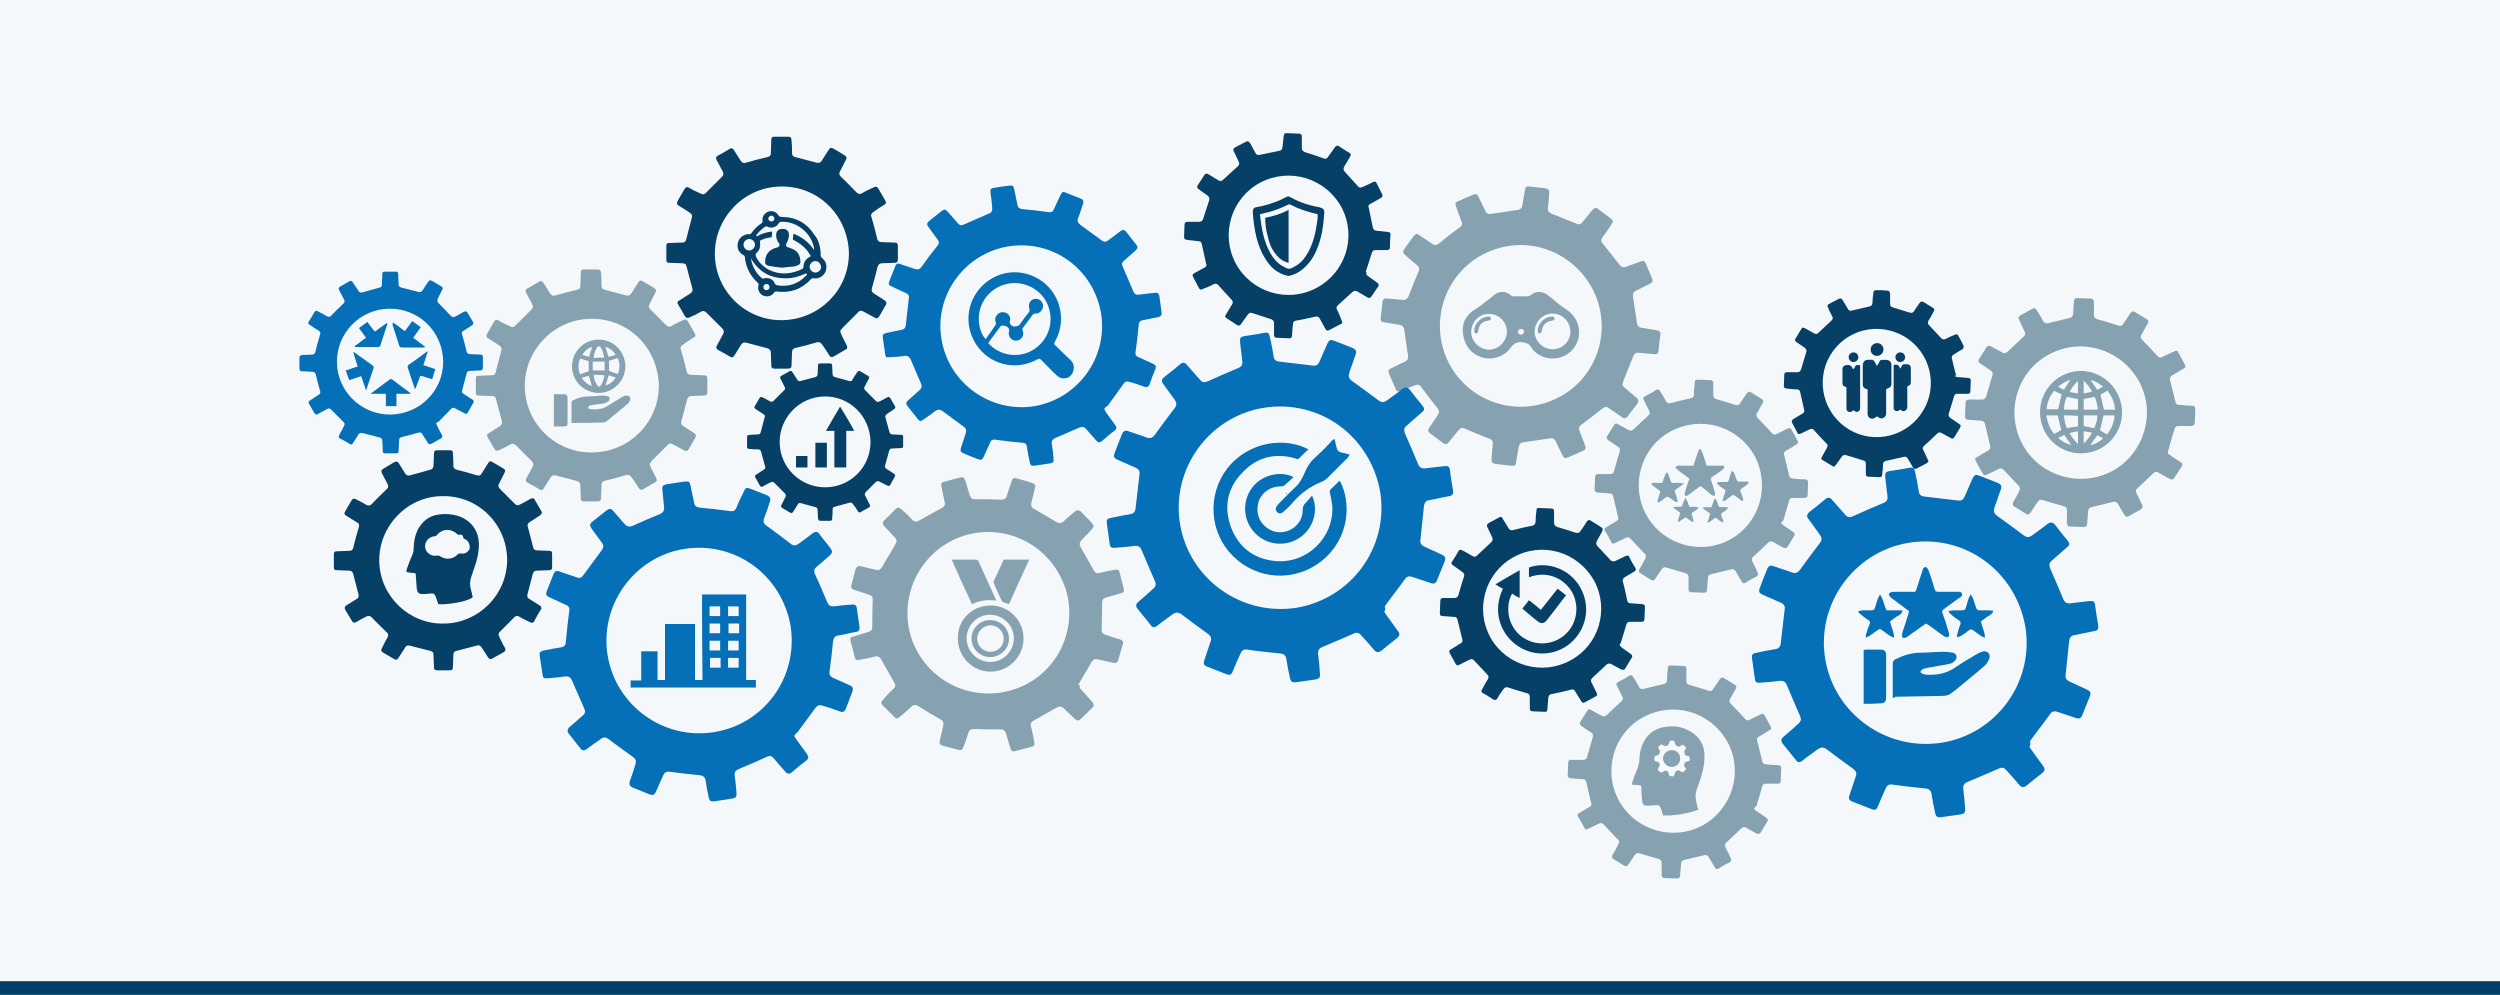
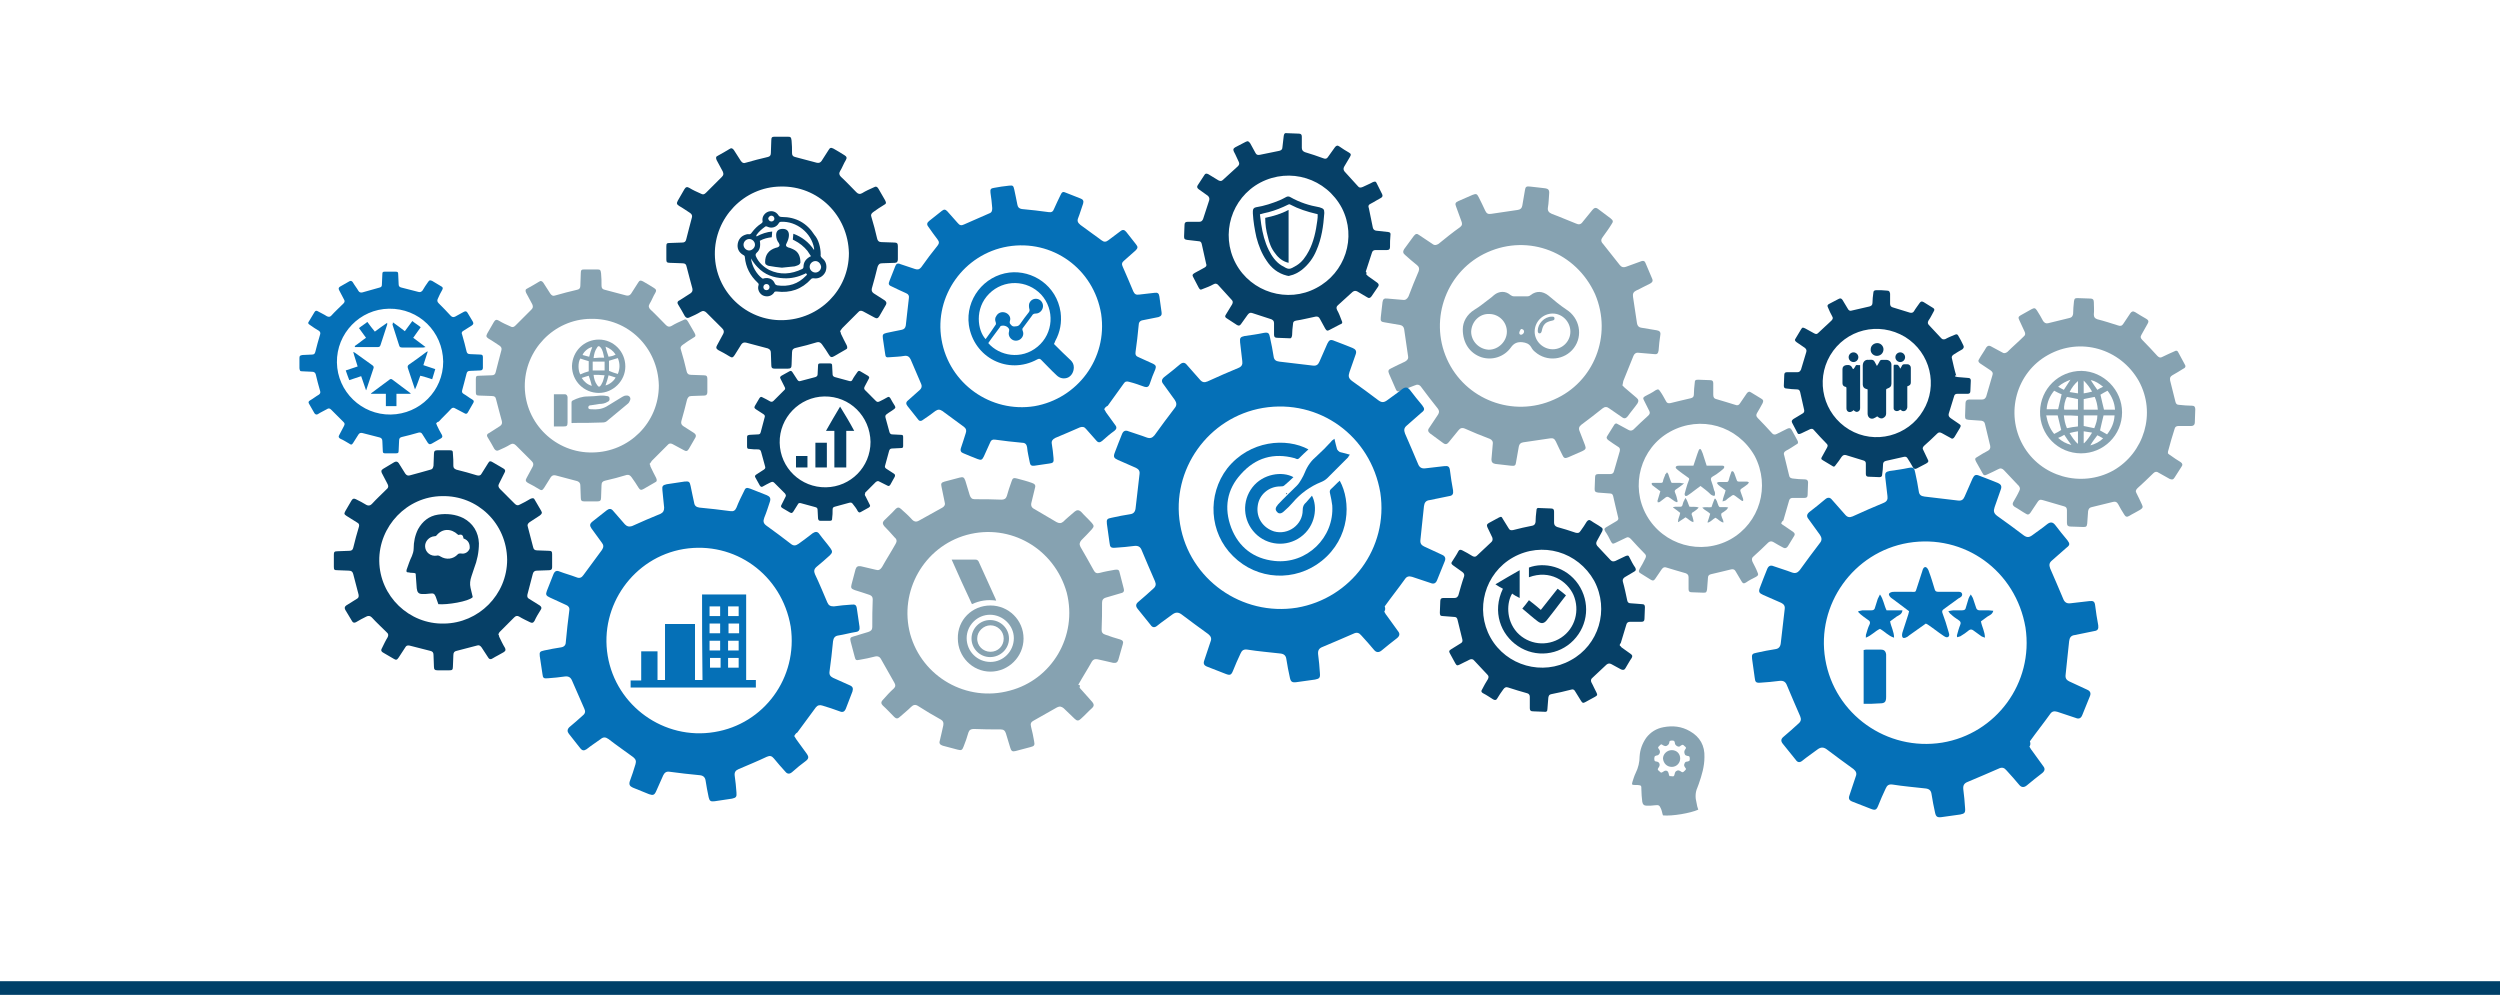
<svg xmlns="http://www.w3.org/2000/svg" version="1.1" id="Ebene_1" x="0px" y="0px" viewBox="0 0 566.9 225.6" style="enable-background:new 0 0 566.9 225.6;" xml:space="preserve">
  <style type="text/css">
	.st0{fill:#F4F8FB;}
	.st1{fill:#004068;}
	.st2{fill:#0570B7;}
	.st3{fill:#064067;}
	.st4{fill:#86A2B1;}
</style>
  <g id="Ebene_3">
-     <rect class="st0" width="566.9" height="225.6" />
    <rect y="222.5" class="st1" width="566.9" height="3.1" />
  </g>
  <path class="st2" d="M98.9,96c0.1,0.2,0.1,0.3,0.2,0.5c0.3,0.7,0.7,1.4,1.1,2.1c0.2,0.4,0.1,0.6-0.2,0.8c-0.7,0.4-1.4,0.8-2.1,1.2  c-0.4,0.2-0.6,0.2-0.9-0.2c-0.4-0.6-0.8-1.3-1.2-1.9c-0.2-0.4-0.5-0.5-0.9-0.4c-1.3,0.4-2.6,0.7-3.8,1c-0.4,0.1-0.6,0.3-0.6,0.8  c0,0.7-0.1,1.5-0.1,2.2c0,0.6-0.1,0.7-0.7,0.7c-0.8,0-1.5,0-2.3,0c-0.5,0-0.6-0.1-0.6-0.6c0-0.7-0.1-1.5-0.1-2.2  c0-0.4-0.2-0.7-0.6-0.8c-1.3-0.3-2.6-0.7-3.9-1c-0.4-0.1-0.7,0-0.9,0.3c-0.4,0.6-0.8,1.3-1.2,1.9c-0.3,0.5-0.5,0.5-0.9,0.2  c-0.7-0.4-1.3-0.8-2-1.1c-0.4-0.2-0.5-0.5-0.3-0.8c0.4-0.7,0.7-1.4,1.1-2.1c0.2-0.4,0.2-0.6-0.1-0.9c-0.9-0.9-1.9-1.9-2.8-2.8  c-0.3-0.3-0.6-0.4-1-0.1c-0.7,0.4-1.4,0.7-2,1.1c-0.3,0.2-0.6,0.1-0.8-0.2c-0.4-0.7-0.8-1.4-1.2-2.1c-0.2-0.3-0.2-0.6,0.2-0.8  c0.7-0.4,1.3-0.9,2-1.3c0.3-0.2,0.4-0.5,0.3-0.8c-0.4-1.3-0.7-2.6-1-3.8c-0.1-0.4-0.4-0.6-0.8-0.6c-0.7,0-1.5-0.1-2.2-0.1  c-0.6,0-0.6-0.1-0.7-0.7c0-0.8,0-1.5,0-2.3c0-0.5,0.1-0.6,0.7-0.7c0.7,0,1.5-0.1,2.2-0.1c0.4,0,0.6-0.2,0.7-0.6  c0.3-1.3,0.7-2.6,1.1-4c0.1-0.3,0-0.6-0.3-0.8c-0.7-0.4-1.3-0.8-2-1.3c-0.5-0.3-0.5-0.5-0.2-0.9c0.4-0.7,0.8-1.3,1.2-2  c0.2-0.4,0.5-0.4,0.8-0.2c0.7,0.4,1.4,0.7,2,1.1c0.4,0.2,0.7,0.2,1-0.1c0.9-1,1.9-1.9,2.8-2.8c0.3-0.3,0.3-0.6,0.1-0.9  c-0.4-0.7-0.7-1.4-1.1-2.1c-0.2-0.4-0.1-0.6,0.2-0.8c0.7-0.4,1.4-0.8,2.1-1.2c0.3-0.2,0.6-0.1,0.8,0.2c0.4,0.7,0.9,1.3,1.3,2  c0.2,0.3,0.5,0.4,0.9,0.3c1.3-0.4,2.6-0.7,3.9-1.1c0.4-0.1,0.5-0.3,0.5-0.7c0-0.8,0.1-1.5,0.1-2.3c0-0.5,0.1-0.6,0.6-0.6  c0.8,0,1.5,0,2.3,0c0.6,0,0.7,0.1,0.7,0.7c0,0.7,0.1,1.5,0.1,2.2c0,0.4,0.2,0.6,0.6,0.7c1.3,0.3,2.6,0.7,3.9,1  c0.4,0.1,0.6,0,0.9-0.3c0.4-0.7,0.8-1.3,1.3-2c0.3-0.4,0.4-0.4,0.9-0.2c0.7,0.4,1.3,0.8,2,1.2c0.4,0.2,0.5,0.4,0.3,0.8  c-0.4,0.7-0.7,1.3-1,2c-0.2,0.4-0.2,0.7,0.2,1.1c0.9,0.9,1.8,1.8,2.7,2.8c0.3,0.3,0.6,0.4,1,0.2c0.7-0.4,1.3-0.7,2-1.1  c0.4-0.2,0.6-0.1,0.8,0.2c0.4,0.7,0.8,1.3,1.2,2c0.2,0.4,0.2,0.6-0.2,0.9c-0.6,0.4-1.3,0.8-1.9,1.2c-0.4,0.2-0.5,0.5-0.3,0.9  c0.4,1.3,0.7,2.6,1,3.8c0.1,0.4,0.3,0.6,0.8,0.6c0.8,0,1.5,0.1,2.3,0.1c0.5,0,0.6,0.2,0.6,0.6c0,0.8,0,1.6,0,2.4  c0,0.4-0.2,0.6-0.6,0.6c-0.8,0-1.5,0.1-2.3,0.1c-0.5,0-0.7,0.2-0.8,0.6c-0.3,1.3-0.7,2.6-1,3.8c-0.1,0.4,0,0.6,0.3,0.8  c0.7,0.4,1.3,0.9,2,1.3c0.4,0.2,0.4,0.5,0.2,0.8c-0.4,0.7-0.8,1.4-1.2,2.1c-0.2,0.4-0.5,0.4-0.8,0.2c-0.7-0.4-1.4-0.7-2.1-1.1  c-0.3-0.2-0.6-0.2-0.9,0.1c-0.9,1-1.9,1.9-2.8,2.9C99.1,95.7,99,95.9,98.9,96z M100.5,82c-0.1-6.8-5.5-12.1-12.3-12  c-6.6,0.1-11.9,5.6-11.8,12.2c0.1,6.6,5.6,11.9,12.2,11.8C95.2,93.9,100.5,88.6,100.5,82z" />
  <path class="st3" d="M113,143.8c0.1,0.2,0.2,0.4,0.2,0.6c0.4,0.8,0.8,1.7,1.3,2.5c0.2,0.4,0.2,0.7-0.3,1c-0.8,0.5-1.7,0.9-2.5,1.4  c-0.4,0.3-0.8,0.2-1-0.2c-0.5-0.8-1-1.5-1.5-2.3c-0.3-0.4-0.6-0.6-1.1-0.4c-1.5,0.4-3.1,0.8-4.6,1.2c-0.5,0.1-0.7,0.4-0.7,1  c0,0.9-0.1,1.8-0.1,2.6c0,0.7-0.2,0.8-0.8,0.8c-0.9,0-1.8,0-2.7,0c-0.6,0-0.8-0.2-0.8-0.8c0-0.9-0.1-1.8-0.1-2.7  c0-0.5-0.2-0.8-0.7-0.9c-1.6-0.4-3.1-0.8-4.7-1.2c-0.5-0.1-0.8,0-1,0.4c-0.5,0.8-1,1.5-1.5,2.3c-0.4,0.6-0.6,0.6-1.1,0.3  c-0.8-0.5-1.6-0.9-2.4-1.4c-0.4-0.2-0.6-0.5-0.3-1c0.4-0.8,0.8-1.7,1.3-2.5c0.2-0.4,0.2-0.8-0.2-1.1c-1.1-1.1-2.3-2.2-3.4-3.4  c-0.4-0.4-0.8-0.4-1.2-0.2c-0.8,0.4-1.6,0.8-2.4,1.3c-0.4,0.2-0.7,0.1-0.9-0.3c-0.5-0.8-1-1.7-1.5-2.5c-0.2-0.4-0.2-0.7,0.2-1  c0.8-0.5,1.6-1,2.4-1.5c0.4-0.2,0.5-0.5,0.4-1c-0.4-1.5-0.8-3.1-1.2-4.6c-0.1-0.5-0.4-0.8-1-0.8c-0.9,0-1.8-0.1-2.6-0.1  c-0.7,0-0.8-0.1-0.8-0.8c0-0.9,0-1.8,0-2.7c0-0.6,0.1-0.8,0.8-0.8c0.9,0,1.8-0.1,2.7-0.1c0.5,0,0.8-0.2,0.9-0.7  c0.4-1.6,0.8-3.2,1.3-4.8c0.1-0.4,0-0.7-0.4-0.9c-0.8-0.5-1.6-1-2.4-1.5c-0.6-0.4-0.6-0.5-0.3-1.1c0.5-0.8,0.9-1.6,1.4-2.4  c0.3-0.5,0.6-0.5,1-0.3c0.8,0.4,1.6,0.8,2.4,1.3c0.4,0.2,0.8,0.2,1.2-0.2c1.1-1.2,2.3-2.3,3.4-3.4c0.4-0.3,0.4-0.7,0.2-1.1  c-0.4-0.8-0.9-1.7-1.3-2.5c-0.2-0.4-0.2-0.7,0.3-1c0.8-0.5,1.7-1,2.5-1.5c0.4-0.2,0.7-0.2,1,0.2c0.5,0.8,1,1.6,1.5,2.4  c0.3,0.4,0.6,0.5,1,0.4c1.6-0.4,3.2-0.9,4.7-1.3c0.5-0.1,0.6-0.4,0.7-0.9c0-0.9,0.1-1.8,0.1-2.7c0-0.6,0.2-0.8,0.8-0.8  c0.9,0,1.8,0,2.7,0c0.7,0,0.8,0.1,0.8,0.8c0.1,0.9,0.1,1.8,0.1,2.7c0,0.5,0.2,0.7,0.7,0.9c1.6,0.4,3.1,0.8,4.7,1.3  c0.5,0.1,0.8,0,1-0.4c0.5-0.8,1-1.6,1.5-2.4c0.3-0.5,0.5-0.5,1-0.2c0.8,0.5,1.6,0.9,2.4,1.4c0.4,0.2,0.6,0.5,0.3,1  c-0.4,0.8-0.8,1.6-1.2,2.4c-0.3,0.5-0.2,0.9,0.2,1.3c1.1,1.1,2.2,2.2,3.3,3.3c0.4,0.4,0.7,0.5,1.2,0.2c0.8-0.4,1.6-0.8,2.4-1.3  c0.5-0.2,0.8-0.2,1,0.3c0.5,0.8,0.9,1.6,1.4,2.4c0.3,0.5,0.2,0.7-0.3,1.1c-0.8,0.5-1.5,1-2.3,1.5c-0.4,0.3-0.6,0.6-0.4,1.1  c0.4,1.5,0.8,3.1,1.2,4.6c0.1,0.5,0.4,0.7,0.9,0.7c0.9,0,1.8,0.1,2.7,0.1c0.6,0,0.7,0.2,0.7,0.8c0,1,0,1.9,0,2.9  c0,0.5-0.2,0.7-0.7,0.7c-0.9,0-1.9,0.1-2.8,0.1c-0.5,0-0.8,0.3-0.9,0.8c-0.4,1.5-0.8,3.1-1.2,4.6c-0.1,0.5,0,0.8,0.4,1  c0.8,0.5,1.6,1,2.4,1.5c0.4,0.3,0.5,0.6,0.2,1c-0.5,0.8-1,1.6-1.4,2.5c-0.3,0.5-0.6,0.5-1,0.3c-0.8-0.4-1.7-0.8-2.5-1.3  c-0.4-0.2-0.7-0.2-1.1,0.2c-1.1,1.1-2.3,2.3-3.4,3.4C113.3,143.4,113.1,143.6,113,143.8z M115,126.9c-0.1-8.2-6.7-14.6-14.8-14.4  c-7.9,0.1-14.3,6.8-14.2,14.7c0.1,8,6.8,14.4,14.7,14.2C108.5,141.3,115,134.9,115,126.9z" />
  <path class="st4" d="M147.3,105.2c0.1,0.2,0.2,0.4,0.2,0.6c0.4,0.9,0.9,1.8,1.3,2.6c0.2,0.5,0.2,0.8-0.3,1c-0.9,0.5-1.7,1-2.6,1.5  c-0.5,0.3-0.8,0.2-1.1-0.3c-0.5-0.8-1-1.6-1.6-2.4c-0.3-0.4-0.6-0.6-1.1-0.5c-1.6,0.5-3.2,0.9-4.9,1.3c-0.5,0.1-0.8,0.4-0.8,1  c0,0.9-0.1,1.8-0.1,2.8c0,0.7-0.2,0.9-0.9,0.9c-1,0-1.9,0-2.9,0c-0.6,0-0.8-0.2-0.8-0.8c0-0.9-0.1-1.9-0.1-2.8c0-0.5-0.2-0.8-0.7-1  c-1.6-0.4-3.3-0.9-4.9-1.3c-0.5-0.1-0.8,0-1.1,0.4c-0.5,0.8-1,1.6-1.5,2.4c-0.4,0.6-0.6,0.7-1.2,0.3c-0.8-0.5-1.7-1-2.5-1.4  c-0.5-0.3-0.6-0.6-0.3-1.1c0.5-0.9,0.9-1.7,1.4-2.6c0.2-0.4,0.2-0.8-0.2-1.2c-1.2-1.2-2.4-2.4-3.6-3.6c-0.4-0.4-0.8-0.5-1.3-0.2  c-0.8,0.5-1.7,0.9-2.6,1.3c-0.4,0.2-0.7,0.1-1-0.3c-0.5-0.9-1-1.8-1.5-2.6c-0.3-0.4-0.2-0.8,0.3-1c0.8-0.5,1.7-1.1,2.5-1.6  c0.4-0.3,0.5-0.6,0.4-1.1c-0.4-1.6-0.9-3.2-1.3-4.9c-0.1-0.6-0.4-0.8-1-0.8c-0.9,0-1.8-0.1-2.8-0.1c-0.7,0-0.8-0.2-0.8-0.8  c0-1,0-1.9,0-2.9c0-0.7,0.1-0.8,0.8-0.8c0.9,0,1.9-0.1,2.8-0.1c0.5,0,0.8-0.2,0.9-0.7c0.4-1.7,0.9-3.4,1.3-5c0.1-0.4,0-0.7-0.4-1  c-0.8-0.5-1.6-1.1-2.5-1.6c-0.6-0.4-0.6-0.6-0.3-1.2c0.5-0.9,1-1.7,1.5-2.6c0.3-0.5,0.6-0.6,1.1-0.3c0.8,0.5,1.7,0.9,2.6,1.3  c0.5,0.3,0.8,0.2,1.2-0.2c1.2-1.2,2.4-2.4,3.6-3.6c0.4-0.4,0.4-0.7,0.2-1.2c-0.5-0.9-0.9-1.7-1.4-2.6c-0.2-0.5-0.2-0.8,0.3-1  c0.9-0.5,1.8-1,2.6-1.5c0.4-0.3,0.7-0.2,1,0.2c0.5,0.8,1.1,1.7,1.6,2.5c0.3,0.4,0.6,0.6,1.1,0.4c1.7-0.5,3.3-0.9,5-1.3  c0.5-0.1,0.7-0.4,0.7-0.9c0-1,0.1-1.9,0.1-2.9c0-0.7,0.2-0.8,0.8-0.8c1,0,1.9,0,2.9,0c0.7,0,0.8,0.1,0.9,0.9  c0.1,0.9,0.1,1.9,0.1,2.8c0,0.5,0.2,0.8,0.7,0.9c1.6,0.4,3.3,0.9,4.9,1.3c0.5,0.1,0.8,0,1.1-0.4c0.5-0.8,1.1-1.7,1.6-2.5  c0.3-0.5,0.5-0.6,1.1-0.3c0.9,0.5,1.7,1,2.5,1.5c0.5,0.3,0.6,0.6,0.3,1.1c-0.5,0.8-0.8,1.7-1.3,2.5c-0.3,0.5-0.2,0.9,0.2,1.3  c1.2,1.1,2.3,2.3,3.5,3.5c0.4,0.4,0.8,0.5,1.3,0.2c0.8-0.5,1.7-0.9,2.6-1.3c0.5-0.3,0.8-0.2,1.1,0.3c0.5,0.9,1,1.7,1.5,2.6  c0.3,0.6,0.3,0.8-0.3,1.1c-0.8,0.5-1.6,1-2.4,1.6c-0.4,0.3-0.6,0.6-0.4,1.1c0.5,1.6,0.9,3.2,1.3,4.9c0.1,0.5,0.4,0.8,1,0.8  c1,0,1.9,0.1,2.9,0.1c0.6,0,0.8,0.2,0.8,0.8c0,1,0,2,0,3c0,0.5-0.2,0.8-0.7,0.8c-1,0-2,0.1-2.9,0.1c-0.6,0-0.8,0.3-1,0.8  c-0.4,1.6-0.8,3.2-1.3,4.9c-0.1,0.5,0,0.8,0.4,1.1c0.8,0.5,1.7,1.1,2.5,1.6c0.4,0.3,0.5,0.6,0.3,1c-0.5,0.9-1,1.7-1.5,2.6  c-0.3,0.5-0.6,0.6-1.1,0.3c-0.9-0.5-1.7-0.9-2.6-1.4c-0.4-0.2-0.8-0.2-1.1,0.2c-1.2,1.2-2.4,2.4-3.6,3.6  C147.6,104.8,147.5,105,147.3,105.2z M149.4,87.4c-0.2-8.6-7-15.3-15.5-15.1c-8.3,0.1-15,7.1-14.9,15.4c0.1,8.4,7.1,15.1,15.4,14.9  C142.6,102.5,149.4,95.9,149.4,87.4z" />
  <path class="st3" d="M190.5,75.1c0.1,0.2,0.2,0.4,0.2,0.6c0.4,0.9,0.9,1.8,1.3,2.6c0.2,0.5,0.2,0.8-0.3,1c-0.9,0.5-1.7,1-2.6,1.5  c-0.5,0.3-0.8,0.2-1.1-0.3c-0.5-0.8-1-1.6-1.6-2.4c-0.3-0.4-0.6-0.6-1.1-0.5c-1.6,0.5-3.2,0.9-4.9,1.3c-0.5,0.1-0.8,0.4-0.8,1  c0,0.9-0.1,1.8-0.1,2.8c0,0.7-0.2,0.9-0.9,0.9c-1,0-1.9,0-2.9,0c-0.6,0-0.8-0.2-0.8-0.8c0-0.9-0.1-1.9-0.1-2.8c0-0.5-0.2-0.8-0.7-1  c-1.6-0.4-3.3-0.9-4.9-1.3c-0.5-0.1-0.8,0-1.1,0.4c-0.5,0.8-1,1.6-1.5,2.4c-0.4,0.6-0.6,0.7-1.2,0.3c-0.8-0.5-1.7-1-2.5-1.4  c-0.5-0.3-0.6-0.6-0.3-1.1c0.5-0.9,0.9-1.7,1.4-2.6c0.2-0.4,0.2-0.8-0.2-1.2c-1.2-1.2-2.4-2.4-3.6-3.6c-0.4-0.4-0.8-0.5-1.3-0.2  c-0.8,0.5-1.7,0.9-2.6,1.3c-0.4,0.2-0.7,0.1-1-0.3c-0.5-0.9-1-1.8-1.5-2.6c-0.3-0.4-0.2-0.8,0.3-1c0.8-0.5,1.7-1.1,2.5-1.6  c0.4-0.3,0.5-0.6,0.4-1.1c-0.4-1.6-0.9-3.2-1.3-4.9c-0.1-0.6-0.4-0.8-1-0.8c-0.9,0-1.8-0.1-2.8-0.1c-0.7,0-0.8-0.2-0.8-0.8  c0-1,0-1.9,0-2.9c0-0.7,0.1-0.8,0.8-0.8c0.9,0,1.9-0.1,2.8-0.1c0.5,0,0.8-0.2,0.9-0.7c0.4-1.7,0.9-3.4,1.3-5c0.1-0.4,0-0.7-0.4-1  c-0.8-0.5-1.6-1.1-2.5-1.6c-0.6-0.4-0.6-0.6-0.3-1.2c0.5-0.9,1-1.7,1.5-2.6c0.3-0.5,0.6-0.6,1.1-0.3c0.8,0.5,1.7,0.9,2.6,1.3  c0.5,0.3,0.8,0.2,1.2-0.2c1.2-1.2,2.4-2.4,3.6-3.6c0.4-0.4,0.4-0.7,0.2-1.2c-0.5-0.9-0.9-1.7-1.4-2.6c-0.2-0.5-0.2-0.8,0.3-1  c0.9-0.5,1.8-1,2.6-1.5c0.4-0.3,0.7-0.2,1,0.2c0.5,0.8,1.1,1.7,1.6,2.5c0.3,0.4,0.6,0.6,1.1,0.4c1.7-0.5,3.3-0.9,5-1.3  c0.5-0.1,0.7-0.4,0.7-0.9c0-1,0.1-1.9,0.1-2.9c0-0.7,0.2-0.8,0.8-0.8c1,0,1.9,0,2.9,0c0.7,0,0.8,0.1,0.9,0.9  c0.1,0.9,0.1,1.9,0.1,2.8c0,0.5,0.2,0.8,0.7,0.9c1.6,0.4,3.3,0.9,4.9,1.3c0.5,0.1,0.8,0,1.1-0.4c0.5-0.8,1.1-1.7,1.6-2.5  c0.3-0.5,0.5-0.6,1.1-0.3c0.9,0.5,1.7,1,2.5,1.5c0.5,0.3,0.6,0.6,0.3,1.1c-0.5,0.8-0.8,1.7-1.3,2.5c-0.3,0.5-0.2,0.9,0.2,1.3  c1.2,1.1,2.3,2.3,3.5,3.5c0.4,0.4,0.8,0.5,1.3,0.2c0.8-0.5,1.7-0.9,2.6-1.3c0.5-0.3,0.8-0.2,1.1,0.3c0.5,0.9,1,1.7,1.5,2.6  c0.3,0.6,0.3,0.8-0.3,1.1c-0.8,0.5-1.6,1-2.4,1.6c-0.4,0.3-0.6,0.6-0.4,1.1c0.5,1.6,0.9,3.2,1.3,4.9c0.1,0.5,0.4,0.8,1,0.8  c1,0,1.9,0.1,2.9,0.1c0.6,0,0.8,0.2,0.8,0.8c0,1,0,2,0,3c0,0.5-0.2,0.8-0.7,0.8c-1,0-2,0.1-2.9,0.1c-0.6,0-0.8,0.3-1,0.8  c-0.4,1.6-0.8,3.2-1.3,4.9c-0.1,0.5,0,0.8,0.4,1.1c0.8,0.5,1.7,1.1,2.5,1.6c0.4,0.3,0.5,0.6,0.3,1c-0.5,0.9-1,1.7-1.5,2.6  c-0.3,0.5-0.6,0.6-1.1,0.3c-0.9-0.5-1.7-0.9-2.6-1.4c-0.4-0.2-0.8-0.2-1.1,0.2c-1.2,1.2-2.4,2.4-3.6,3.6  C190.8,74.7,190.6,74.9,190.5,75.1z M192.5,57.4c-0.2-8.6-7-15.3-15.5-15.1c-8.3,0.1-15,7.1-14.9,15.4c0.1,8.4,7.1,15.1,15.4,14.9  C185.8,72.4,192.5,65.8,192.5,57.4z" />
  <path class="st3" d="M196.1,112.2c0.1,0.2,0.1,0.3,0.2,0.4c0.3,0.6,0.6,1.2,0.9,1.8c0.2,0.3,0.1,0.5-0.2,0.7c-0.6,0.3-1.2,0.7-1.8,1  c-0.3,0.2-0.5,0.1-0.7-0.2c-0.3-0.6-0.7-1.1-1.1-1.6c-0.2-0.3-0.4-0.4-0.8-0.3c-1.1,0.3-2.2,0.6-3.3,0.9c-0.4,0.1-0.5,0.3-0.5,0.7  c0,0.6,0,1.3-0.1,1.9c0,0.5-0.1,0.6-0.6,0.6c-0.7,0-1.3,0-2,0c-0.4,0-0.5-0.1-0.6-0.5c0-0.6-0.1-1.3-0.1-1.9c0-0.4-0.1-0.6-0.5-0.7  c-1.1-0.3-2.2-0.6-3.3-0.9c-0.3-0.1-0.6,0-0.7,0.3c-0.3,0.5-0.7,1.1-1,1.6c-0.3,0.4-0.4,0.4-0.8,0.2c-0.6-0.3-1.1-0.7-1.7-1  c-0.3-0.2-0.4-0.4-0.2-0.7c0.3-0.6,0.6-1.2,0.9-1.8c0.2-0.3,0.1-0.5-0.1-0.8c-0.8-0.8-1.6-1.6-2.4-2.4c-0.3-0.3-0.5-0.3-0.9-0.1  c-0.6,0.3-1.2,0.6-1.7,0.9c-0.3,0.2-0.5,0.1-0.7-0.2c-0.3-0.6-0.7-1.2-1-1.8c-0.2-0.3-0.1-0.5,0.2-0.7c0.6-0.4,1.1-0.7,1.7-1.1  c0.3-0.2,0.4-0.4,0.3-0.7c-0.3-1.1-0.6-2.2-0.9-3.3c-0.1-0.4-0.3-0.6-0.7-0.6c-0.6,0-1.3,0-1.9-0.1c-0.5,0-0.6-0.1-0.6-0.6  c0-0.7,0-1.3,0-2c0-0.5,0.1-0.5,0.6-0.6c0.6,0,1.3-0.1,1.9-0.1c0.3,0,0.5-0.1,0.6-0.5c0.3-1.1,0.6-2.3,0.9-3.4  c0.1-0.3,0-0.5-0.3-0.7c-0.6-0.4-1.1-0.7-1.7-1.1c-0.4-0.3-0.4-0.4-0.2-0.8c0.3-0.6,0.7-1.1,1-1.7c0.2-0.3,0.4-0.4,0.7-0.2  c0.6,0.3,1.2,0.6,1.7,0.9c0.3,0.2,0.6,0.1,0.8-0.1c0.8-0.8,1.6-1.6,2.4-2.4c0.3-0.2,0.3-0.5,0.1-0.8c-0.3-0.6-0.6-1.2-0.9-1.8  c-0.2-0.3-0.1-0.5,0.2-0.7c0.6-0.3,1.2-0.7,1.8-1c0.3-0.2,0.5-0.1,0.7,0.2c0.4,0.6,0.7,1.1,1.1,1.7c0.2,0.3,0.4,0.4,0.7,0.3  c1.1-0.3,2.2-0.6,3.4-0.9c0.3-0.1,0.5-0.3,0.5-0.6c0-0.7,0.1-1.3,0.1-2c0-0.4,0.1-0.5,0.6-0.5c0.7,0,1.3,0,2,0  c0.5,0,0.6,0.1,0.6,0.6c0,0.6,0.1,1.3,0.1,1.9c0,0.3,0.2,0.5,0.5,0.6c1.1,0.3,2.2,0.6,3.3,0.9c0.3,0.1,0.6,0,0.7-0.3  c0.3-0.6,0.7-1.1,1.1-1.7c0.2-0.3,0.4-0.4,0.7-0.2c0.6,0.3,1.1,0.7,1.7,1c0.3,0.2,0.4,0.4,0.2,0.7c-0.3,0.6-0.6,1.1-0.9,1.7  c-0.2,0.4-0.2,0.6,0.1,0.9c0.8,0.8,1.6,1.6,2.4,2.4c0.3,0.3,0.5,0.3,0.9,0.1c0.6-0.3,1.2-0.6,1.7-0.9c0.3-0.2,0.5-0.1,0.7,0.2  c0.3,0.6,0.7,1.2,1,1.7c0.2,0.4,0.2,0.5-0.2,0.8c-0.5,0.4-1.1,0.7-1.6,1.1c-0.3,0.2-0.4,0.4-0.3,0.8c0.3,1.1,0.6,2.2,0.9,3.3  c0.1,0.3,0.3,0.5,0.6,0.5c0.7,0,1.3,0.1,2,0.1c0.4,0,0.5,0.1,0.5,0.5c0,0.7,0,1.4,0,2c0,0.4-0.1,0.5-0.5,0.5c-0.7,0-1.3,0.1-2,0.1  c-0.4,0-0.6,0.2-0.7,0.6c-0.3,1.1-0.6,2.2-0.9,3.3c-0.1,0.3,0,0.5,0.3,0.7c0.6,0.4,1.1,0.7,1.7,1.1c0.3,0.2,0.3,0.4,0.2,0.7  c-0.3,0.6-0.7,1.2-1,1.8c-0.2,0.3-0.4,0.4-0.7,0.2c-0.6-0.3-1.2-0.6-1.8-0.9c-0.3-0.2-0.5-0.1-0.8,0.1c-0.8,0.8-1.6,1.6-2.4,2.4  C196.2,111.9,196.1,112.1,196.1,112.2z M197.4,100.2c-0.1-5.8-4.7-10.4-10.5-10.3c-5.6,0.1-10.2,4.8-10.1,10.5  c0.1,5.7,4.8,10.2,10.5,10.1C192.9,110.4,197.4,105.9,197.4,100.2z" />
  <path class="st2" d="M250.4,92.8c0.2,0.3,0.3,0.5,0.4,0.7c0.7,1,1.4,1.9,2.1,2.9c0.4,0.5,0.3,0.9-0.2,1.3c-1,0.7-1.9,1.5-2.8,2.3  c-0.5,0.4-0.9,0.4-1.3-0.1c-0.8-0.9-1.5-1.7-2.3-2.6c-0.4-0.5-0.8-0.6-1.4-0.4c-1.8,0.8-3.7,1.6-5.6,2.4c-0.6,0.3-0.9,0.7-0.8,1.3  c0.2,1.1,0.3,2.2,0.4,3.3c0.1,0.9-0.1,1.1-0.9,1.2c-1.1,0.2-2.3,0.3-3.4,0.5c-0.7,0.1-1-0.1-1.1-0.8c-0.2-1.1-0.5-2.2-0.6-3.4  c-0.1-0.6-0.4-1-1.1-1c-2-0.2-4.1-0.4-6.1-0.7c-0.6-0.1-1,0.1-1.2,0.7c-0.5,1-0.9,2.1-1.4,3.1c-0.4,0.8-0.6,0.9-1.4,0.6  c-1.1-0.4-2.2-0.9-3.2-1.3c-0.6-0.2-0.8-0.6-0.6-1.2c0.4-1.1,0.7-2.2,1.1-3.4c0.2-0.6,0.1-1-0.4-1.4c-1.6-1.2-3.3-2.4-4.9-3.6  c-0.6-0.4-1-0.4-1.6,0c-0.9,0.7-1.9,1.4-2.8,2c-0.5,0.4-0.9,0.3-1.2-0.2c-0.8-1-1.5-1.9-2.3-2.9c-0.4-0.5-0.4-0.9,0.1-1.3  c0.9-0.8,1.8-1.6,2.7-2.4c0.4-0.4,0.5-0.8,0.3-1.3c-0.8-1.9-1.6-3.7-2.4-5.6c-0.3-0.6-0.7-0.9-1.4-0.8c-1.1,0.2-2.2,0.2-3.3,0.3  c-0.9,0.1-1,0-1.1-0.9c-0.2-1.1-0.3-2.3-0.5-3.4c-0.1-0.8,0-1,0.8-1.2c1.1-0.2,2.2-0.5,3.4-0.7c0.6-0.1,0.9-0.4,1-1  c0.2-2.1,0.5-4.2,0.7-6.2c0.1-0.5-0.1-0.9-0.6-1.1c-1.1-0.5-2.2-1-3.2-1.5c-0.8-0.3-0.9-0.6-0.6-1.3c0.4-1.1,0.9-2.2,1.3-3.3  c0.2-0.6,0.6-0.8,1.2-0.5c1.1,0.4,2.2,0.7,3.3,1.1c0.6,0.2,1,0.1,1.4-0.4c1.2-1.7,2.4-3.3,3.7-4.9c0.4-0.5,0.4-0.9,0-1.4  c-0.7-0.9-1.4-1.9-2.1-2.9c-0.4-0.5-0.3-0.9,0.2-1.3c1-0.8,1.9-1.5,2.9-2.3c0.5-0.4,0.8-0.3,1.2,0.1c0.8,0.9,1.6,1.8,2.4,2.7  c0.4,0.5,0.8,0.6,1.4,0.3c1.9-0.8,3.8-1.7,5.7-2.5c0.6-0.2,0.7-0.6,0.7-1.2c-0.1-1.2-0.2-2.3-0.4-3.5c-0.1-0.8,0.1-1,0.8-1.1  c1.1-0.2,2.3-0.4,3.4-0.5c0.9-0.1,1,0,1.2,0.9c0.2,1.1,0.5,2.2,0.7,3.4c0.1,0.6,0.4,0.9,1,1c2,0.2,4.1,0.4,6.1,0.7  c0.6,0.1,1-0.1,1.2-0.7c0.5-1.1,1-2.2,1.5-3.2c0.3-0.7,0.6-0.8,1.2-0.5c1.1,0.4,2.2,0.9,3.3,1.3c0.6,0.2,0.8,0.6,0.6,1.2  c-0.4,1.1-0.7,2.2-1.1,3.2c-0.3,0.7-0.1,1.1,0.5,1.6c1.6,1.2,3.2,2.3,4.8,3.5c0.5,0.4,1,0.4,1.5,0c0.9-0.7,1.9-1.4,2.8-2.1  c0.5-0.4,0.9-0.3,1.3,0.2c0.7,0.9,1.5,1.9,2.2,2.8c0.5,0.6,0.4,0.9-0.1,1.4c-0.9,0.8-1.7,1.5-2.6,2.3c-0.5,0.4-0.6,0.8-0.3,1.4  c0.8,1.8,1.6,3.7,2.4,5.6c0.3,0.6,0.6,0.8,1.3,0.7c1.2-0.1,2.3-0.3,3.5-0.4c0.7-0.1,1,0.1,1.1,0.8c0.2,1.2,0.3,2.4,0.5,3.6  c0.1,0.6-0.1,0.9-0.7,1.1c-1.2,0.2-2.3,0.5-3.5,0.7c-0.7,0.1-1,0.5-1,1.2c-0.2,2-0.4,4-0.7,6c-0.1,0.6,0.1,1,0.7,1.2  c1.1,0.5,2.2,1,3.3,1.5c0.6,0.3,0.7,0.6,0.5,1.2c-0.5,1.1-0.9,2.2-1.3,3.4c-0.2,0.6-0.6,0.8-1.2,0.6c-1.1-0.4-2.2-0.8-3.4-1.1  c-0.6-0.2-1-0.1-1.3,0.4c-1.2,1.7-2.4,3.3-3.6,5C250.6,92.3,250.5,92.6,250.4,92.8z M249.7,71.2c-1.7-10.3-11.1-17-21.2-15.3  c-9.9,1.7-16.7,11.2-15,21.1c1.7,10,11.2,16.7,21.1,15.1C244.3,90.4,251.2,81.3,249.7,71.2z" />
  <path class="st4" d="M367.9,87.4c0.2,0.2,0.4,0.4,0.5,0.5c0.9,0.8,1.8,1.5,2.7,2.3c0.5,0.4,0.5,0.8,0.2,1.3c-0.7,1-1.5,1.9-2.2,2.9  c-0.4,0.5-0.8,0.6-1.3,0.2c-1-0.7-1.9-1.3-2.9-2c-0.5-0.4-1-0.4-1.5,0c-1.6,1.3-3.2,2.5-4.8,3.7c-0.5,0.4-0.7,0.8-0.4,1.5  c0.4,1,0.8,2.1,1.2,3.1c0.3,0.8,0.2,1-0.6,1.4c-1.1,0.5-2.1,0.9-3.2,1.4c-0.7,0.3-1,0.2-1.3-0.5c-0.5-1-1-2-1.5-3.1  c-0.3-0.6-0.6-0.8-1.3-0.7c-2,0.3-4.1,0.6-6.1,0.9c-0.6,0.1-0.9,0.4-1,1c-0.2,1.1-0.4,2.2-0.6,3.4c-0.1,0.9-0.3,1-1.2,0.9  c-1.2-0.1-2.3-0.3-3.5-0.4c-0.6-0.1-0.9-0.4-0.9-1c0.1-1.2,0.2-2.4,0.3-3.5c0.1-0.6-0.2-1-0.7-1.2c-1.9-0.7-3.8-1.5-5.6-2.3  c-0.7-0.3-1.1-0.1-1.5,0.4c-0.7,0.9-1.5,1.8-2.2,2.7c-0.4,0.5-0.8,0.5-1.2,0.2c-1-0.7-2-1.5-3-2.2c-0.5-0.4-0.6-0.8-0.2-1.3  c0.7-1,1.3-2,2-3c0.3-0.5,0.3-0.9-0.1-1.4c-1.3-1.6-2.5-3.2-3.7-4.8c-0.4-0.6-0.9-0.7-1.5-0.4c-1,0.4-2.1,0.8-3.1,1.2  c-0.8,0.3-1,0.2-1.3-0.6c-0.5-1.1-0.9-2.1-1.4-3.2c-0.3-0.7-0.2-1,0.5-1.3c1-0.5,2-1,3.1-1.5c0.5-0.3,0.8-0.6,0.7-1.2  c-0.3-2.1-0.6-4.1-0.9-6.2c-0.1-0.5-0.4-0.8-0.9-0.9c-1.2-0.2-2.3-0.4-3.5-0.6c-0.8-0.1-1-0.3-0.9-1.1c0.1-1.2,0.3-2.4,0.4-3.5  c0.1-0.7,0.4-0.9,1.1-0.8c1.2,0.1,2.3,0.2,3.5,0.3c0.6,0.1,1-0.2,1.3-0.8c0.7-1.9,1.5-3.8,2.3-5.7c0.2-0.6,0.1-1-0.4-1.4  c-0.9-0.7-1.8-1.5-2.7-2.3c-0.5-0.4-0.5-0.8-0.2-1.3c0.7-1,1.5-2,2.2-3c0.4-0.5,0.7-0.6,1.2-0.2c1,0.7,2,1.3,3,2  c0.5,0.4,0.9,0.3,1.4,0c1.6-1.3,3.2-2.6,4.9-3.8c0.5-0.4,0.5-0.8,0.3-1.3c-0.4-1.1-0.8-2.2-1.2-3.3c-0.3-0.7-0.2-1,0.5-1.3  c1.1-0.5,2.1-0.9,3.2-1.4c0.8-0.3,1-0.3,1.4,0.5c0.5,1,1,2,1.5,3.1c0.3,0.6,0.6,0.8,1.3,0.7c2-0.3,4.1-0.6,6.1-0.9  c0.6-0.1,0.9-0.4,1-1c0.2-1.2,0.4-2.3,0.6-3.5c0.1-0.7,0.3-0.9,1.1-0.8c1.2,0.1,2.4,0.3,3.5,0.4c0.6,0.1,0.9,0.3,0.9,1  c-0.1,1.1-0.1,2.3-0.3,3.4c-0.1,0.7,0.2,1.1,0.9,1.4c1.9,0.7,3.7,1.5,5.5,2.2c0.6,0.3,1.1,0.2,1.5-0.4c0.7-0.9,1.5-1.8,2.2-2.7  c0.4-0.5,0.8-0.6,1.3-0.2c0.9,0.7,1.9,1.4,2.8,2.1c0.6,0.5,0.7,0.7,0.2,1.4c-0.6,1-1.3,1.9-2,2.9c-0.4,0.5-0.4,1,0.1,1.5  c1.3,1.6,2.5,3.2,3.8,4.8c0.4,0.5,0.8,0.6,1.4,0.4c1.1-0.4,2.2-0.8,3.3-1.2c0.7-0.3,1-0.1,1.2,0.5c0.5,1.1,0.9,2.2,1.4,3.3  c0.3,0.6,0.1,0.9-0.4,1.2c-1.1,0.5-2.1,1.1-3.2,1.6c-0.6,0.3-0.8,0.7-0.7,1.4c0.3,2,0.6,4,0.9,6c0.1,0.6,0.4,0.9,0.9,1  c1.2,0.2,2.4,0.4,3.6,0.6c0.6,0.1,0.9,0.4,0.8,1c-0.2,1.2-0.3,2.4-0.4,3.6c-0.1,0.7-0.4,0.9-1,0.8c-1.2-0.1-2.4-0.2-3.5-0.3  c-0.6-0.1-1,0.2-1.2,0.7c-0.8,1.9-1.5,3.8-2.3,5.7C368,86.8,368,87.1,367.9,87.4z M361.7,66.7c-4.3-9.5-15-13.7-24.4-9.5  c-9.2,4.1-13.3,15-9.2,24.2c4.1,9.2,15,13.4,24.3,9.2C361.4,86.7,365.7,76.1,361.7,66.7z" />
  <path class="st3" d="M309.8,62.2c0.2,0.2,0.3,0.3,0.4,0.4c0.7,0.5,1.4,1,2.1,1.5c0.4,0.3,0.4,0.6,0.2,0.9c-0.5,0.7-1,1.5-1.5,2.2  c-0.3,0.4-0.6,0.5-1,0.2c-0.7-0.4-1.5-0.9-2.2-1.3c-0.4-0.2-0.7-0.2-1.1,0.1c-1.1,1-2.2,2-3.3,3c-0.4,0.3-0.4,0.7-0.2,1.1  c0.4,0.7,0.7,1.5,1,2.3c0.3,0.6,0.2,0.8-0.4,1c-0.8,0.4-1.5,0.8-2.3,1.2c-0.5,0.3-0.7,0.2-1-0.3c-0.4-0.7-0.8-1.5-1.2-2.2  c-0.2-0.4-0.5-0.6-1-0.5c-1.5,0.3-3,0.7-4.4,0.9c-0.5,0.1-0.7,0.3-0.7,0.8c-0.1,0.8-0.2,1.7-0.2,2.5c-0.1,0.6-0.2,0.8-0.8,0.7  c-0.9,0-1.7-0.1-2.6-0.1c-0.5,0-0.7-0.2-0.7-0.7c0-0.9,0-1.8,0-2.6c0-0.5-0.2-0.7-0.6-0.9c-1.4-0.5-2.9-0.9-4.3-1.4  c-0.5-0.2-0.8,0-1.1,0.4c-0.5,0.7-1,1.4-1.5,2.1c-0.3,0.4-0.5,0.4-0.9,0.2c-0.8-0.5-1.5-1-2.3-1.5c-0.4-0.2-0.5-0.5-0.2-0.9  c0.5-0.8,0.9-1.5,1.4-2.3c0.2-0.4,0.2-0.7-0.1-1c-1-1.1-2-2.2-3-3.3c-0.3-0.4-0.7-0.5-1.2-0.2c-0.7,0.4-1.5,0.7-2.3,1  c-0.6,0.3-0.7,0.2-1-0.3c-0.4-0.8-0.8-1.5-1.2-2.3c-0.3-0.5-0.2-0.7,0.3-1c0.7-0.4,1.5-0.8,2.2-1.2c0.4-0.2,0.6-0.5,0.4-0.9  c-0.3-1.5-0.7-3-1-4.5c-0.1-0.4-0.3-0.6-0.7-0.6c-0.9-0.1-1.7-0.2-2.6-0.3c-0.6-0.1-0.7-0.2-0.7-0.8c0-0.9,0.1-1.7,0.1-2.6  c0-0.5,0.2-0.7,0.7-0.7c0.9,0,1.7,0,2.6,0c0.5,0,0.7-0.2,0.9-0.6c0.5-1.4,0.9-2.9,1.4-4.3c0.1-0.4,0-0.7-0.3-1  c-0.7-0.5-1.4-1-2.1-1.5c-0.4-0.3-0.4-0.6-0.2-0.9c0.5-0.8,1-1.5,1.5-2.3c0.2-0.4,0.5-0.4,0.9-0.2c0.8,0.5,1.5,0.9,2.3,1.4  c0.4,0.2,0.7,0.2,1-0.1c1.1-1,2.3-2.1,3.4-3.1c0.3-0.3,0.4-0.6,0.2-1c-0.4-0.8-0.7-1.6-1.1-2.3c-0.2-0.5-0.2-0.7,0.3-1  c0.8-0.4,1.5-0.8,2.3-1.2c0.6-0.3,0.7-0.2,1.1,0.3c0.4,0.7,0.8,1.5,1.2,2.2c0.2,0.4,0.5,0.5,1,0.4c1.5-0.3,3-0.6,4.4-0.9  c0.4-0.1,0.7-0.3,0.7-0.8c0.1-0.9,0.2-1.7,0.3-2.6c0.1-0.5,0.2-0.7,0.8-0.6c0.9,0,1.7,0.1,2.6,0.1c0.5,0,0.7,0.2,0.7,0.7  c0,0.8,0,1.7,0,2.5c0,0.5,0.2,0.8,0.7,1c1.4,0.4,2.8,0.9,4.2,1.4c0.5,0.2,0.8,0.1,1.1-0.4c0.5-0.7,1-1.4,1.5-2.1  c0.3-0.4,0.6-0.5,1-0.2c0.7,0.5,1.5,1,2.2,1.4c0.5,0.3,0.5,0.5,0.2,1c-0.4,0.7-0.9,1.5-1.3,2.2c-0.2,0.4-0.2,0.7,0.1,1.1  c1,1.1,2,2.2,3,3.3c0.3,0.4,0.6,0.4,1.1,0.2c0.8-0.4,1.6-0.7,2.3-1.1c0.5-0.2,0.7-0.2,0.9,0.3c0.4,0.8,0.8,1.6,1.2,2.4  c0.2,0.4,0.1,0.7-0.3,0.9c-0.8,0.4-1.5,0.9-2.3,1.3c-0.5,0.2-0.6,0.6-0.4,1c0.3,1.5,0.6,2.9,0.9,4.4c0.1,0.4,0.3,0.6,0.7,0.7  c0.9,0.1,1.8,0.2,2.7,0.3c0.5,0,0.7,0.3,0.6,0.7c-0.1,0.9-0.1,1.8-0.1,2.7c0,0.5-0.2,0.7-0.7,0.7c-0.9,0-1.8,0-2.6,0  c-0.4,0-0.7,0.2-0.8,0.6c-0.5,1.4-0.9,2.9-1.4,4.3C309.9,61.7,309.9,62,309.8,62.2z M304.3,47.2c-3.6-6.8-11.8-9.3-18.5-5.8  c-6.6,3.5-9.1,11.7-5.6,18.3c3.5,6.6,11.8,9.1,18.3,5.6C305,61.9,307.7,53.9,304.3,47.2z" />
  <path class="st4" d="M244.8,155.9c0.2,0.3,0.3,0.4,0.5,0.6c0.8,0.9,1.6,1.8,2.4,2.7c0.4,0.5,0.4,0.9,0,1.3c-0.9,0.8-1.7,1.7-2.6,2.5  c-0.5,0.5-0.9,0.5-1.4,0c-0.8-0.8-1.7-1.6-2.5-2.4c-0.5-0.4-0.9-0.5-1.5-0.2c-1.8,1-3.5,2-5.3,3c-0.6,0.3-0.8,0.7-0.6,1.4  c0.3,1.1,0.5,2.2,0.7,3.3c0.2,0.9,0,1.1-0.8,1.3c-1.1,0.3-2.3,0.6-3.4,0.9c-0.7,0.2-1,0-1.2-0.7c-0.3-1.1-0.7-2.2-1-3.3  c-0.2-0.6-0.5-0.9-1.2-0.9c-2,0-4.1,0-6.1-0.1c-0.6,0-1,0.2-1.2,0.8c-0.3,1.1-0.7,2.2-1.1,3.2c-0.3,0.8-0.5,0.9-1.3,0.7  c-1.1-0.3-2.2-0.6-3.4-0.9c-0.6-0.2-0.9-0.5-0.7-1.1c0.3-1.1,0.5-2.3,0.8-3.5c0.1-0.6,0-1-0.5-1.3c-1.8-1-3.5-2-5.2-3.1  c-0.6-0.4-1.1-0.3-1.6,0.2c-0.8,0.8-1.7,1.5-2.6,2.3c-0.4,0.4-0.8,0.4-1.2,0c-0.9-0.9-1.7-1.8-2.6-2.6c-0.4-0.4-0.5-0.8,0-1.3  c0.8-0.9,1.6-1.8,2.5-2.6c0.4-0.4,0.4-0.8,0.1-1.3c-1-1.8-2-3.5-3-5.3c-0.3-0.6-0.8-0.8-1.5-0.6c-1.1,0.3-2.2,0.5-3.3,0.7  c-0.9,0.2-1,0.1-1.2-0.7c-0.3-1.1-0.6-2.3-0.9-3.4c-0.2-0.8-0.1-1,0.7-1.2c1.1-0.3,2.2-0.7,3.3-1c0.6-0.2,0.9-0.5,0.9-1.1  c0-2.1,0-4.2,0.1-6.3c0-0.5-0.2-0.8-0.7-1c-1.1-0.4-2.2-0.7-3.4-1.1c-0.8-0.3-0.9-0.5-0.7-1.3c0.3-1.1,0.6-2.3,0.9-3.4  c0.2-0.6,0.5-0.8,1.2-0.7c1.1,0.3,2.3,0.5,3.4,0.8c0.6,0.2,1,0,1.4-0.6c1-1.8,2.1-3.5,3.1-5.3c0.3-0.5,0.3-1-0.2-1.4  c-0.8-0.9-1.6-1.8-2.4-2.6c-0.4-0.5-0.4-0.9,0-1.3c0.9-0.9,1.8-1.7,2.6-2.6c0.4-0.4,0.8-0.4,1.2,0c0.9,0.8,1.8,1.6,2.6,2.5  c0.4,0.4,0.9,0.5,1.4,0.2c1.8-1,3.6-2,5.4-3c0.5-0.3,0.7-0.7,0.5-1.3c-0.2-1.1-0.5-2.3-0.7-3.4c-0.2-0.8,0-1,0.7-1.2  c1.1-0.3,2.2-0.6,3.4-0.9c0.8-0.2,1-0.1,1.3,0.7c0.3,1.1,0.7,2.2,1,3.3c0.2,0.6,0.5,0.9,1.1,0.9c2,0,4.1,0,6.1,0.1  c0.6,0,1-0.2,1.2-0.8c0.3-1.1,0.7-2.3,1.1-3.4c0.2-0.7,0.5-0.8,1.2-0.6c1.1,0.3,2.3,0.6,3.4,1c0.6,0.2,0.9,0.5,0.7,1.1  c-0.3,1.1-0.5,2.2-0.8,3.3c-0.2,0.7,0,1.2,0.6,1.5c1.7,1,3.4,2,5.1,3c0.6,0.3,1,0.3,1.5-0.1c0.8-0.8,1.7-1.5,2.6-2.3  c0.5-0.4,0.9-0.4,1.4,0c0.8,0.9,1.7,1.7,2.5,2.6c0.5,0.6,0.5,0.8,0,1.4c-0.8,0.9-1.6,1.7-2.4,2.5c-0.4,0.5-0.5,0.9-0.2,1.5  c1,1.7,2,3.5,3,5.3c0.3,0.6,0.7,0.8,1.4,0.6c1.1-0.3,2.3-0.5,3.4-0.7c0.7-0.1,1,0,1.1,0.7c0.3,1.2,0.6,2.3,0.9,3.5  c0.2,0.6,0,1-0.6,1.1c-1.1,0.3-2.3,0.7-3.4,1c-0.7,0.2-0.9,0.6-0.9,1.2c0,2,0,4.1-0.1,6.1c0,0.6,0.2,0.9,0.8,1.1  c1.1,0.4,2.3,0.8,3.4,1.1c0.6,0.2,0.8,0.5,0.6,1.1c-0.3,1.2-0.7,2.3-1,3.5c-0.2,0.6-0.5,0.8-1.2,0.7c-1.1-0.3-2.3-0.5-3.5-0.8  c-0.6-0.1-1,0-1.3,0.5c-1,1.8-2.1,3.5-3.1,5.3C245,155.3,244.9,155.6,244.8,155.9z M241.9,134.4c-2.8-10-12.8-15.8-22.7-13.1  c-9.7,2.7-15.4,12.8-12.8,22.5c2.7,9.7,12.8,15.5,22.6,12.8C238.5,154.1,244.4,144.3,241.9,134.4z" />
  <path class="st2" d="M180.1,166.9c0.2,0.3,0.3,0.5,0.5,0.8c0.8,1.1,1.6,2.2,2.4,3.3c0.4,0.6,0.4,1-0.2,1.5c-1.1,0.8-2.2,1.7-3.2,2.6  c-0.6,0.5-1.1,0.4-1.5-0.1c-0.9-1-1.8-2-2.6-3c-0.5-0.6-0.9-0.7-1.6-0.4c-2.1,1-4.3,1.9-6.4,2.8c-0.7,0.3-1,0.7-0.9,1.5  c0.2,1.3,0.3,2.5,0.4,3.8c0.1,1-0.1,1.2-1,1.4c-1.3,0.2-2.6,0.4-4,0.6c-0.9,0.1-1.1-0.1-1.3-0.9c-0.3-1.3-0.5-2.6-0.7-3.8  c-0.1-0.7-0.5-1.1-1.2-1.2c-2.3-0.2-4.7-0.5-7-0.8c-0.7-0.1-1.1,0.2-1.4,0.8c-0.5,1.2-1.1,2.4-1.6,3.6c-0.4,0.9-0.7,1-1.6,0.7  c-1.2-0.5-2.5-1-3.7-1.5c-0.7-0.3-0.9-0.7-0.7-1.4c0.5-1.3,0.9-2.6,1.3-3.9c0.2-0.7,0.1-1.1-0.5-1.6c-1.9-1.4-3.8-2.7-5.6-4.1  c-0.7-0.5-1.2-0.5-1.8,0c-1.1,0.8-2.2,1.5-3.2,2.3c-0.6,0.4-1,0.3-1.4-0.2c-0.9-1.1-1.7-2.2-2.6-3.3c-0.4-0.5-0.4-1,0.1-1.5  c1.1-0.9,2.1-1.8,3.1-2.7c0.5-0.4,0.6-0.9,0.3-1.5c-0.9-2.1-1.9-4.3-2.8-6.4c-0.3-0.7-0.8-1-1.6-0.9c-1.3,0.2-2.5,0.3-3.8,0.4  c-1,0.1-1.2,0-1.3-1c-0.2-1.3-0.4-2.6-0.6-4c-0.1-0.9,0-1.1,1-1.3c1.3-0.3,2.6-0.5,3.8-0.7c0.7-0.1,1.1-0.5,1.1-1.2  c0.2-2.4,0.5-4.8,0.8-7.2c0.1-0.6-0.2-1-0.7-1.2c-1.2-0.6-2.5-1.1-3.7-1.7c-0.9-0.4-1-0.7-0.7-1.5c0.5-1.3,1-2.5,1.5-3.8  c0.3-0.7,0.7-0.9,1.4-0.6c1.3,0.5,2.5,0.8,3.8,1.3c0.7,0.3,1.2,0.1,1.6-0.5c1.4-1.9,2.8-3.8,4.2-5.7c0.4-0.6,0.4-1.1,0-1.6  c-0.8-1.1-1.6-2.2-2.4-3.3c-0.4-0.6-0.4-1,0.2-1.5c1.1-0.9,2.2-1.7,3.3-2.6c0.5-0.4,1-0.4,1.4,0.1c0.9,1,1.8,2.1,2.7,3.1  c0.5,0.5,0.9,0.6,1.6,0.4c2.2-1,4.3-1.9,6.5-2.8c0.6-0.3,0.8-0.7,0.8-1.4c-0.1-1.3-0.3-2.6-0.4-4c-0.1-0.9,0.1-1.1,1-1.3  c1.3-0.2,2.6-0.4,4-0.6c1-0.1,1.2,0,1.4,1c0.3,1.3,0.5,2.6,0.8,3.8c0.1,0.7,0.5,1,1.2,1.1c2.3,0.2,4.7,0.5,7,0.8  c0.7,0.1,1.1-0.1,1.4-0.8c0.5-1.3,1.1-2.5,1.7-3.7c0.3-0.8,0.6-0.9,1.4-0.6c1.3,0.5,2.5,1,3.8,1.5c0.7,0.3,0.9,0.7,0.7,1.4  c-0.4,1.2-0.8,2.5-1.3,3.7c-0.3,0.8-0.2,1.3,0.5,1.8c1.8,1.3,3.7,2.7,5.5,4.1c0.6,0.5,1.1,0.5,1.8,0c1.1-0.8,2.2-1.6,3.2-2.4  c0.6-0.4,1.1-0.4,1.5,0.2c0.8,1.1,1.7,2.1,2.5,3.2c0.5,0.7,0.5,1-0.1,1.6c-1,0.9-2,1.8-3,2.6c-0.6,0.5-0.7,1-0.4,1.7  c1,2.1,1.9,4.3,2.8,6.4c0.3,0.7,0.7,0.9,1.5,0.9c1.3-0.2,2.6-0.3,4-0.4c0.8-0.1,1.1,0.1,1.2,0.9c0.2,1.4,0.4,2.7,0.6,4.1  c0.1,0.7-0.1,1.1-0.8,1.2c-1.3,0.2-2.7,0.6-4,0.8c-0.8,0.1-1.1,0.6-1.2,1.3c-0.2,2.3-0.5,4.6-0.8,6.9c-0.1,0.7,0.2,1.1,0.8,1.4  c1.3,0.6,2.5,1.1,3.8,1.7c0.7,0.3,0.8,0.7,0.6,1.4c-0.5,1.3-1,2.6-1.5,3.9c-0.3,0.7-0.7,0.9-1.4,0.6c-1.3-0.5-2.6-0.9-3.9-1.3  c-0.6-0.2-1.1-0.1-1.5,0.4c-1.4,1.9-2.8,3.8-4.2,5.7C180.4,166.3,180.3,166.6,180.1,166.9z M179.3,142.1  c-2-11.8-12.7-19.5-24.3-17.6c-11.3,1.9-19.1,12.8-17.2,24.2c1.9,11.4,12.8,19.2,24.2,17.3C173.2,164.2,181,153.7,179.3,142.1z" />
  <path class="st2" d="M313.9,138.7c0.2,0.3,0.3,0.6,0.5,0.8c0.9,1.2,1.7,2.4,2.6,3.6c0.5,0.6,0.4,1.1-0.2,1.6  c-1.2,0.9-2.4,1.9-3.5,2.8c-0.6,0.5-1.2,0.5-1.7-0.1c-0.9-1.1-1.9-2.2-2.9-3.3c-0.5-0.6-1-0.8-1.8-0.4c-2.3,1-4.6,2-7,3  c-0.8,0.3-1.1,0.8-1,1.7c0.2,1.4,0.3,2.8,0.4,4.2c0.1,1.1-0.1,1.3-1.1,1.5c-1.4,0.2-2.9,0.4-4.3,0.6c-0.9,0.1-1.2-0.1-1.4-1  c-0.3-1.4-0.6-2.8-0.8-4.2c-0.1-0.8-0.5-1.2-1.3-1.3c-2.6-0.3-5.1-0.5-7.6-0.9c-0.8-0.1-1.2,0.2-1.5,0.9c-0.6,1.3-1.2,2.6-1.7,3.9  c-0.4,1-0.7,1.1-1.7,0.7c-1.4-0.5-2.7-1.1-4.1-1.6c-0.8-0.3-1-0.7-0.7-1.5c0.5-1.4,0.9-2.8,1.4-4.2c0.3-0.7,0.1-1.2-0.5-1.7  c-2.1-1.5-4.1-3-6.1-4.5c-0.7-0.5-1.3-0.5-2,0c-1.2,0.9-2.4,1.7-3.5,2.6c-0.6,0.5-1.1,0.4-1.5-0.2c-1-1.2-1.9-2.4-2.9-3.6  c-0.5-0.6-0.5-1.1,0.1-1.6c1.2-1,2.3-2,3.4-3c0.6-0.5,0.7-1,0.4-1.7c-1-2.3-2-4.6-3-7c-0.3-0.8-0.8-1.1-1.7-1  c-1.4,0.2-2.8,0.3-4.2,0.4c-1.1,0.1-1.3-0.1-1.4-1.1c-0.2-1.4-0.4-2.9-0.6-4.3c-0.1-1,0-1.2,1.1-1.4c1.4-0.3,2.8-0.6,4.2-0.8  c0.7-0.1,1.1-0.5,1.2-1.3c0.3-2.6,0.6-5.2,0.9-7.8c0.1-0.7-0.2-1.1-0.8-1.4c-1.4-0.6-2.7-1.2-4.1-1.8c-0.9-0.4-1.1-0.7-0.7-1.7  c0.5-1.4,1.1-2.8,1.6-4.1c0.3-0.8,0.8-1,1.5-0.7c1.4,0.5,2.8,0.9,4.1,1.4c0.8,0.3,1.3,0.1,1.8-0.5c1.5-2.1,3-4.1,4.6-6.2  c0.5-0.6,0.4-1.2,0-1.8c-0.9-1.2-1.7-2.4-2.6-3.6c-0.5-0.6-0.4-1.1,0.2-1.6c1.2-0.9,2.4-1.9,3.6-2.9c0.6-0.5,1.1-0.4,1.5,0.1  c1,1.1,2,2.3,3,3.4c0.5,0.6,1,0.7,1.7,0.4c2.4-1.1,4.7-2.1,7.1-3.1c0.7-0.3,0.9-0.8,0.8-1.5c-0.2-1.4-0.3-2.9-0.5-4.3  c-0.1-1,0.1-1.2,1-1.4c1.4-0.2,2.9-0.4,4.3-0.7c1.1-0.2,1.3,0,1.5,1.1c0.3,1.4,0.6,2.8,0.8,4.2c0.1,0.8,0.5,1.1,1.3,1.2  c2.6,0.3,5.1,0.6,7.6,0.9c0.8,0.1,1.2-0.2,1.5-0.9c0.6-1.4,1.2-2.7,1.8-4.1c0.4-0.8,0.7-1,1.6-0.6c1.4,0.5,2.8,1.1,4.1,1.6  c0.7,0.3,1,0.7,0.7,1.5c-0.5,1.3-0.9,2.7-1.4,4c-0.3,0.9-0.2,1.4,0.6,2c2,1.4,4,2.9,6,4.4c0.7,0.5,1.2,0.5,1.9,0  c1.2-0.9,2.4-1.7,3.5-2.6c0.7-0.5,1.2-0.4,1.7,0.2c0.9,1.2,1.8,2.3,2.8,3.5c0.6,0.8,0.6,1.1-0.2,1.7c-1.1,1-2.2,1.9-3.3,2.9  c-0.6,0.5-0.7,1-0.4,1.8c1,2.3,2,4.6,3,7c0.3,0.7,0.8,1,1.6,0.9c1.4-0.2,2.9-0.3,4.3-0.5c0.9-0.1,1.2,0.1,1.3,1  c0.2,1.5,0.4,3,0.7,4.5c0.1,0.8-0.1,1.2-0.9,1.3c-1.5,0.3-2.9,0.6-4.4,0.9c-0.9,0.1-1.2,0.6-1.3,1.4c-0.3,2.5-0.5,5-0.8,7.6  c-0.1,0.8,0.2,1.2,0.8,1.5c1.4,0.6,2.7,1.3,4.1,1.9c0.7,0.3,0.9,0.8,0.6,1.5c-0.6,1.4-1.1,2.8-1.7,4.2c-0.3,0.8-0.8,1-1.5,0.7  c-1.4-0.5-2.8-0.9-4.2-1.4c-0.7-0.2-1.2-0.1-1.6,0.5c-1.5,2.1-3.1,4.1-4.6,6.2C314.2,138,314.1,138.4,313.9,138.7z M313,111.7  c-2.2-12.9-13.9-21.3-26.6-19.2c-12.4,2.1-20.9,14-18.8,26.4c2.1,12.5,14,20.9,26.5,18.9C306.3,135.7,314.9,124.3,313,111.7z" />
  <path class="st2" d="M460.2,169.3c0.2,0.3,0.3,0.6,0.5,0.8c0.9,1.2,1.7,2.4,2.6,3.6c0.5,0.6,0.4,1.1-0.2,1.6  c-1.2,0.9-2.4,1.9-3.5,2.8c-0.6,0.5-1.2,0.5-1.7-0.1c-0.9-1.1-1.9-2.2-2.9-3.3c-0.5-0.6-1-0.8-1.8-0.4c-2.3,1-4.6,2-7,3  c-0.8,0.3-1.1,0.8-1,1.7c0.2,1.4,0.3,2.8,0.4,4.2c0.1,1.1-0.1,1.3-1.1,1.5c-1.4,0.2-2.9,0.4-4.3,0.6c-0.9,0.1-1.2-0.1-1.4-1  c-0.3-1.4-0.6-2.8-0.8-4.2c-0.1-0.8-0.5-1.2-1.3-1.3c-2.6-0.3-5.1-0.5-7.6-0.9c-0.8-0.1-1.2,0.2-1.5,0.9c-0.6,1.3-1.2,2.6-1.7,3.9  c-0.4,1-0.7,1.1-1.7,0.7c-1.4-0.5-2.7-1.1-4.1-1.6c-0.8-0.3-1-0.7-0.7-1.5c0.5-1.4,0.9-2.8,1.4-4.2c0.3-0.7,0.1-1.2-0.5-1.7  c-2.1-1.5-4.1-3-6.1-4.5c-0.7-0.5-1.3-0.5-2,0c-1.2,0.9-2.4,1.7-3.5,2.6c-0.6,0.5-1.1,0.4-1.5-0.2c-1-1.2-1.9-2.4-2.9-3.6  c-0.5-0.6-0.5-1.1,0.1-1.6c1.2-1,2.3-2,3.4-3c0.6-0.5,0.7-1,0.4-1.7c-1-2.3-2-4.6-3-7c-0.3-0.8-0.8-1.1-1.7-1  c-1.4,0.2-2.8,0.3-4.2,0.4c-1.1,0.1-1.3-0.1-1.4-1.1c-0.2-1.4-0.4-2.9-0.6-4.3c-0.1-1,0-1.2,1.1-1.4c1.4-0.3,2.8-0.6,4.2-0.8  c0.7-0.1,1.1-0.5,1.2-1.3c0.3-2.6,0.6-5.2,0.9-7.8c0.1-0.7-0.2-1.1-0.8-1.4c-1.4-0.6-2.7-1.2-4.1-1.8c-0.9-0.4-1.1-0.7-0.7-1.7  c0.5-1.4,1.1-2.8,1.6-4.1c0.3-0.8,0.8-1,1.5-0.7c1.4,0.5,2.8,0.9,4.1,1.4c0.8,0.3,1.3,0.1,1.8-0.5c1.5-2.1,3-4.1,4.6-6.2  c0.5-0.6,0.4-1.2,0-1.8c-0.9-1.2-1.7-2.4-2.6-3.6c-0.5-0.6-0.4-1.1,0.2-1.6c1.2-0.9,2.4-1.9,3.6-2.9c0.6-0.5,1.1-0.4,1.5,0.1  c1,1.1,2,2.3,3,3.4c0.5,0.6,1,0.7,1.7,0.4c2.4-1.1,4.7-2.1,7.1-3.1c0.7-0.3,0.9-0.8,0.8-1.5c-0.2-1.4-0.3-2.9-0.5-4.3  c-0.1-1,0.1-1.2,1-1.4c1.4-0.2,2.9-0.4,4.3-0.7c1.1-0.2,1.3,0,1.5,1.1c0.3,1.4,0.6,2.8,0.8,4.2c0.1,0.8,0.5,1.1,1.3,1.2  c2.6,0.3,5.1,0.6,7.6,0.9c0.8,0.1,1.2-0.2,1.5-0.9c0.6-1.4,1.2-2.7,1.8-4.1c0.4-0.8,0.7-1,1.6-0.6c1.4,0.5,2.8,1.1,4.1,1.6  c0.7,0.3,1,0.7,0.7,1.5c-0.5,1.3-0.9,2.7-1.4,4c-0.3,0.9-0.2,1.4,0.6,2c2,1.4,4,2.9,6,4.4c0.7,0.5,1.2,0.5,1.9,0  c1.2-0.9,2.4-1.7,3.5-2.6c0.7-0.5,1.2-0.4,1.7,0.2c0.9,1.2,1.8,2.3,2.8,3.5c0.6,0.8,0.6,1.1-0.2,1.7c-1.1,1-2.2,1.9-3.3,2.9  c-0.6,0.5-0.7,1-0.4,1.8c1,2.3,2,4.6,3,7c0.3,0.7,0.8,1,1.6,0.9c1.4-0.2,2.9-0.3,4.3-0.5c0.9-0.1,1.2,0.1,1.3,1  c0.2,1.5,0.4,3,0.7,4.5c0.1,0.8-0.1,1.2-0.9,1.3c-1.5,0.3-2.9,0.6-4.4,0.9c-0.9,0.1-1.2,0.6-1.3,1.4c-0.3,2.5-0.5,5-0.8,7.6  c-0.1,0.8,0.2,1.2,0.8,1.5c1.4,0.6,2.7,1.3,4.1,1.9c0.7,0.3,0.9,0.8,0.6,1.5c-0.6,1.4-1.1,2.8-1.7,4.2c-0.3,0.8-0.8,1-1.5,0.7  c-1.4-0.5-2.8-0.9-4.2-1.4c-0.7-0.2-1.2-0.1-1.6,0.5c-1.5,2.1-3.1,4.1-4.6,6.2C460.5,168.6,460.4,169,460.2,169.3z M459.3,142.3  c-2.2-12.9-13.9-21.3-26.6-19.2c-12.4,2.1-20.9,14-18.8,26.4c2.1,12.5,14,20.9,26.5,18.9C452.6,166.4,461.2,154.9,459.3,142.3z" />
  <path class="st4" d="M403.9,118.7c0.2,0.2,0.3,0.3,0.5,0.4c0.7,0.5,1.5,1,2.2,1.5c0.4,0.3,0.5,0.6,0.2,1c-0.5,0.8-1,1.6-1.4,2.3  c-0.3,0.4-0.6,0.5-1,0.3c-0.8-0.4-1.6-0.9-2.3-1.3c-0.4-0.2-0.7-0.2-1.1,0.1c-1.1,1.1-2.2,2.1-3.4,3.2c-0.4,0.3-0.4,0.7-0.2,1.2  c0.4,0.8,0.8,1.5,1.1,2.3c0.3,0.6,0.2,0.8-0.3,1.1c-0.8,0.4-1.6,0.8-2.3,1.3c-0.5,0.3-0.7,0.2-1-0.3c-0.4-0.7-0.9-1.5-1.3-2.2  c-0.2-0.4-0.5-0.6-1-0.5c-1.5,0.4-3,0.7-4.6,1.1c-0.5,0.1-0.7,0.4-0.7,0.8c-0.1,0.9-0.1,1.7-0.2,2.6c-0.1,0.7-0.2,0.8-0.8,0.8  c-0.9,0-1.8-0.1-2.7-0.1c-0.5,0-0.7-0.2-0.7-0.7c0-0.9,0-1.8,0-2.7c0-0.5-0.2-0.7-0.6-0.9c-1.5-0.4-3-0.9-4.4-1.3  c-0.5-0.2-0.8,0-1.1,0.4c-0.5,0.7-1,1.5-1.5,2.2c-0.3,0.4-0.5,0.4-0.9,0.2c-0.8-0.5-1.6-1-2.4-1.5c-0.4-0.2-0.5-0.5-0.2-1  c0.5-0.8,0.9-1.6,1.3-2.4c0.2-0.4,0.2-0.7-0.1-1c-1.1-1.1-2.1-2.2-3.2-3.4c-0.4-0.4-0.7-0.5-1.2-0.2c-0.8,0.4-1.5,0.7-2.3,1.1  c-0.6,0.3-0.7,0.2-1-0.3c-0.4-0.8-0.8-1.6-1.3-2.3c-0.3-0.5-0.2-0.7,0.3-1c0.7-0.4,1.5-0.9,2.2-1.3c0.4-0.2,0.6-0.5,0.4-1  c-0.4-1.5-0.7-3.1-1.1-4.7c-0.1-0.4-0.3-0.6-0.7-0.6c-0.9-0.1-1.8-0.1-2.7-0.2c-0.6-0.1-0.8-0.2-0.8-0.8c0-0.9,0.1-1.8,0.1-2.7  c0-0.5,0.2-0.7,0.7-0.7c0.9,0,1.8,0,2.7,0c0.5,0,0.8-0.2,0.9-0.7c0.4-1.5,0.9-3,1.3-4.5c0.1-0.5,0-0.8-0.4-1c-0.8-0.5-1.5-1-2.2-1.5  c-0.4-0.3-0.5-0.6-0.2-1c0.5-0.8,1-1.6,1.5-2.4c0.2-0.4,0.5-0.5,0.9-0.2c0.8,0.4,1.6,0.9,2.4,1.3c0.4,0.2,0.7,0.2,1.1-0.1  c1.1-1.1,2.3-2.2,3.4-3.2c0.3-0.3,0.4-0.6,0.2-1c-0.4-0.8-0.8-1.6-1.2-2.4c-0.3-0.5-0.2-0.7,0.3-1c0.8-0.4,1.6-0.8,2.3-1.3  c0.6-0.3,0.7-0.3,1.1,0.3c0.5,0.7,0.9,1.5,1.3,2.2c0.2,0.4,0.5,0.5,1,0.4c1.5-0.4,3-0.7,4.6-1.1c0.4-0.1,0.7-0.3,0.7-0.8  c0-0.9,0.1-1.8,0.2-2.7c0-0.6,0.2-0.7,0.8-0.7c0.9,0,1.8,0.1,2.7,0.1c0.5,0,0.7,0.2,0.7,0.7c0,0.9,0,1.7,0,2.6c0,0.6,0.2,0.9,0.7,1  c1.5,0.4,2.9,0.9,4.3,1.3c0.5,0.2,0.8,0.1,1.1-0.4c0.5-0.7,1-1.5,1.5-2.2c0.3-0.4,0.6-0.5,1-0.2c0.8,0.5,1.5,0.9,2.3,1.4  c0.5,0.3,0.5,0.5,0.3,1c-0.4,0.8-0.9,1.6-1.3,2.3c-0.2,0.4-0.2,0.7,0.2,1.1c1.1,1.1,2.1,2.2,3.2,3.4c0.3,0.4,0.7,0.4,1.1,0.2  c0.8-0.4,1.6-0.8,2.4-1.2c0.5-0.2,0.7-0.2,1,0.3c0.4,0.8,0.9,1.6,1.3,2.4c0.2,0.4,0.2,0.7-0.3,0.9c-0.8,0.5-1.5,1-2.3,1.4  c-0.5,0.3-0.6,0.6-0.4,1.1c0.4,1.5,0.7,3,1.1,4.5c0.1,0.5,0.3,0.6,0.8,0.7c0.9,0.1,1.8,0.2,2.8,0.2c0.5,0,0.7,0.3,0.7,0.7  c0,0.9-0.1,1.8-0.1,2.8c0,0.5-0.2,0.7-0.7,0.7c-0.9,0-1.8,0-2.7,0c-0.4,0-0.7,0.2-0.8,0.6c-0.4,1.5-0.9,3-1.3,4.5  C404,118.3,404,118.5,403.9,118.7z M397.9,103.4c-3.9-6.9-12.3-9.3-19.2-5.5c-6.7,3.7-9.1,12.3-5.3,19c3.8,6.7,12.3,9.1,19,5.4  C399,118.6,401.5,110.3,397.9,103.4z" />
  <path class="st4" d="M491.6,102.8c0.2,0.2,0.3,0.3,0.5,0.4c0.8,0.6,1.6,1.1,2.4,1.6c0.4,0.3,0.5,0.6,0.2,1c-0.5,0.8-1.1,1.7-1.6,2.5  c-0.3,0.5-0.6,0.5-1.1,0.3c-0.8-0.5-1.7-0.9-2.5-1.4c-0.4-0.3-0.8-0.3-1.2,0.1c-1.2,1.2-2.4,2.3-3.6,3.4c-0.4,0.4-0.5,0.7-0.2,1.2  c0.4,0.8,0.8,1.6,1.2,2.5c0.3,0.6,0.2,0.8-0.4,1.2c-0.8,0.5-1.7,0.9-2.5,1.4c-0.5,0.3-0.8,0.2-1.1-0.3c-0.5-0.8-1-1.6-1.4-2.4  c-0.3-0.5-0.6-0.6-1.1-0.5c-1.6,0.4-3.3,0.8-4.9,1.2c-0.5,0.1-0.7,0.4-0.8,0.9c-0.1,0.9-0.1,1.9-0.2,2.8c-0.1,0.7-0.2,0.8-0.9,0.8  c-1,0-1.9-0.1-2.9-0.1c-0.5,0-0.8-0.2-0.8-0.8c0-1,0-1.9,0-2.9c0-0.5-0.2-0.8-0.7-0.9c-1.6-0.5-3.2-0.9-4.8-1.4  c-0.6-0.2-0.9,0-1.2,0.5c-0.5,0.8-1.1,1.6-1.6,2.4c-0.3,0.4-0.6,0.5-1,0.2c-0.9-0.5-1.7-1.1-2.6-1.6c-0.4-0.3-0.5-0.6-0.3-1  c0.5-0.9,1-1.7,1.4-2.6c0.2-0.4,0.2-0.7-0.1-1.1c-1.1-1.2-2.3-2.4-3.4-3.6c-0.4-0.4-0.8-0.5-1.3-0.2c-0.8,0.4-1.6,0.8-2.5,1.2  c-0.6,0.3-0.8,0.2-1.1-0.4c-0.5-0.8-0.9-1.7-1.4-2.5c-0.3-0.6-0.3-0.8,0.3-1.1c0.8-0.5,1.6-1,2.4-1.4c0.4-0.2,0.6-0.6,0.5-1.1  c-0.4-1.7-0.8-3.3-1.2-5c-0.1-0.4-0.3-0.6-0.8-0.7c-1-0.1-1.9-0.1-2.9-0.2c-0.7-0.1-0.8-0.2-0.8-0.9c0-1,0.1-1.9,0.1-2.9  c0-0.5,0.3-0.8,0.8-0.8c1,0,1.9,0,2.9,0c0.5,0,0.8-0.2,1-0.7c0.5-1.6,0.9-3.2,1.4-4.8c0.2-0.5,0-0.8-0.4-1.1  c-0.8-0.5-1.6-1.1-2.4-1.6c-0.4-0.3-0.5-0.6-0.2-1c0.5-0.9,1.1-1.7,1.6-2.6c0.3-0.4,0.6-0.5,1-0.3c0.9,0.5,1.7,0.9,2.6,1.4  c0.4,0.3,0.8,0.2,1.2-0.1c1.2-1.2,2.5-2.3,3.7-3.5c0.4-0.3,0.4-0.7,0.2-1.1c-0.4-0.9-0.8-1.7-1.2-2.6c-0.3-0.6-0.2-0.8,0.3-1.1  c0.8-0.5,1.7-0.9,2.5-1.4c0.6-0.3,0.8-0.3,1.2,0.3c0.5,0.8,1,1.6,1.4,2.4c0.3,0.4,0.6,0.6,1.1,0.5c1.6-0.4,3.3-0.8,4.9-1.2  c0.5-0.1,0.7-0.4,0.8-0.9c0-1,0.1-1.9,0.2-2.9c0.1-0.6,0.2-0.7,0.8-0.7c1,0,1.9,0.1,2.9,0.1c0.5,0,0.8,0.2,0.8,0.8  c0,0.9,0.1,1.9,0,2.8c0,0.6,0.2,0.9,0.8,1.1c1.6,0.4,3.1,0.9,4.7,1.4c0.5,0.2,0.9,0.1,1.2-0.4c0.5-0.8,1.1-1.6,1.6-2.4  c0.3-0.4,0.6-0.5,1.1-0.2c0.8,0.5,1.6,1,2.5,1.5c0.5,0.3,0.6,0.6,0.3,1.1c-0.5,0.8-0.9,1.7-1.4,2.5c-0.3,0.5-0.2,0.8,0.2,1.2  c1.2,1.2,2.3,2.4,3.4,3.6c0.4,0.4,0.7,0.5,1.2,0.2c0.8-0.4,1.7-0.8,2.6-1.2c0.5-0.3,0.8-0.2,1,0.3c0.5,0.9,0.9,1.7,1.4,2.6  c0.3,0.4,0.2,0.8-0.3,1c-0.8,0.5-1.6,1-2.5,1.5c-0.5,0.3-0.6,0.6-0.5,1.2c0.4,1.6,0.8,3.2,1.2,4.8c0.1,0.5,0.4,0.7,0.8,0.7  c1,0.1,2,0.2,3,0.2c0.5,0,0.7,0.3,0.7,0.8c0,1-0.1,2-0.1,3c0,0.5-0.3,0.8-0.8,0.8c-1,0-1.9,0-2.9,0c-0.5,0-0.8,0.2-0.9,0.7  c-0.5,1.6-1,3.2-1.4,4.8C491.6,102.3,491.6,102.6,491.6,102.8z M485,86.4c-4.2-7.4-13.3-10-20.6-5.9c-7.2,4-9.7,13.2-5.7,20.4  c4,7.2,13.2,9.8,20.5,5.8C486.2,102.7,489,93.7,485,86.4z" />
-   <path class="st4" d="M397.8,183.5c0.2,0.2,0.3,0.3,0.5,0.4c0.7,0.5,1.5,1,2.2,1.5c0.4,0.3,0.5,0.6,0.2,1c-0.5,0.8-1,1.6-1.4,2.3  c-0.3,0.4-0.6,0.5-1,0.3c-0.8-0.4-1.6-0.9-2.3-1.3c-0.4-0.2-0.7-0.2-1.1,0.1c-1.1,1.1-2.2,2.1-3.4,3.2c-0.4,0.3-0.4,0.7-0.2,1.2  c0.4,0.8,0.8,1.5,1.1,2.3c0.3,0.6,0.2,0.8-0.3,1.1c-0.8,0.4-1.6,0.8-2.3,1.3c-0.5,0.3-0.7,0.2-1-0.3c-0.4-0.7-0.9-1.5-1.3-2.2  c-0.2-0.4-0.5-0.6-1-0.5c-1.5,0.4-3,0.7-4.6,1.1c-0.5,0.1-0.7,0.4-0.7,0.8c-0.1,0.9-0.1,1.7-0.2,2.6c-0.1,0.7-0.2,0.8-0.8,0.8  c-0.9,0-1.8-0.1-2.7-0.1c-0.5,0-0.7-0.2-0.7-0.7c0-0.9,0-1.8,0-2.7c0-0.5-0.2-0.7-0.6-0.9c-1.5-0.4-3-0.9-4.4-1.3  c-0.5-0.2-0.8,0-1.1,0.4c-0.5,0.7-1,1.5-1.5,2.2c-0.3,0.4-0.5,0.4-0.9,0.2c-0.8-0.5-1.6-1-2.4-1.5c-0.4-0.2-0.5-0.5-0.2-1  c0.5-0.8,0.9-1.6,1.3-2.4c0.2-0.4,0.2-0.7-0.1-1c-1.1-1.1-2.1-2.2-3.2-3.4c-0.4-0.4-0.7-0.5-1.2-0.2c-0.8,0.4-1.5,0.7-2.3,1.1  c-0.6,0.3-0.7,0.2-1-0.3c-0.4-0.8-0.8-1.6-1.3-2.3c-0.3-0.5-0.2-0.7,0.3-1c0.7-0.4,1.5-0.9,2.2-1.3c0.4-0.2,0.6-0.5,0.4-1  c-0.4-1.5-0.7-3.1-1.1-4.7c-0.1-0.4-0.3-0.6-0.7-0.6c-0.9-0.1-1.8-0.1-2.7-0.2c-0.6-0.1-0.8-0.2-0.8-0.8c0-0.9,0.1-1.8,0.1-2.7  c0-0.5,0.2-0.7,0.7-0.7c0.9,0,1.8,0,2.7,0c0.5,0,0.8-0.2,0.9-0.7c0.4-1.5,0.9-3,1.3-4.5c0.1-0.5,0-0.8-0.4-1c-0.8-0.5-1.5-1-2.2-1.5  c-0.4-0.3-0.5-0.6-0.2-1c0.5-0.8,1-1.6,1.5-2.4c0.2-0.4,0.5-0.5,0.9-0.2c0.8,0.4,1.6,0.9,2.4,1.3c0.4,0.2,0.7,0.2,1.1-0.1  c1.1-1.1,2.3-2.2,3.4-3.2c0.3-0.3,0.4-0.6,0.2-1c-0.4-0.8-0.8-1.6-1.2-2.4c-0.3-0.5-0.2-0.7,0.3-1c0.8-0.4,1.6-0.8,2.3-1.3  c0.6-0.3,0.7-0.3,1.1,0.3c0.5,0.7,0.9,1.5,1.3,2.2c0.2,0.4,0.5,0.5,1,0.4c1.5-0.4,3-0.7,4.6-1.1c0.4-0.1,0.7-0.3,0.7-0.8  c0-0.9,0.1-1.8,0.2-2.7c0-0.6,0.2-0.7,0.8-0.7c0.9,0,1.8,0.1,2.7,0.1c0.5,0,0.7,0.2,0.7,0.7c0,0.9,0,1.7,0,2.6c0,0.6,0.2,0.9,0.7,1  c1.5,0.4,2.9,0.9,4.3,1.3c0.5,0.2,0.8,0.1,1.1-0.4c0.5-0.7,1-1.5,1.5-2.2c0.3-0.4,0.6-0.5,1-0.2c0.8,0.5,1.5,0.9,2.3,1.4  c0.5,0.3,0.5,0.5,0.3,1c-0.4,0.8-0.9,1.6-1.3,2.3c-0.2,0.4-0.2,0.7,0.2,1.1c1.1,1.1,2.1,2.2,3.2,3.4c0.3,0.4,0.7,0.4,1.1,0.2  c0.8-0.4,1.6-0.8,2.4-1.2c0.5-0.2,0.7-0.2,1,0.3c0.4,0.8,0.9,1.6,1.3,2.4c0.2,0.4,0.2,0.7-0.3,0.9c-0.8,0.5-1.5,1-2.3,1.4  c-0.5,0.3-0.6,0.6-0.4,1.1c0.4,1.5,0.7,3,1.1,4.5c0.1,0.5,0.3,0.6,0.8,0.7c0.9,0.1,1.8,0.2,2.8,0.2c0.5,0,0.7,0.3,0.7,0.7  c0,0.9-0.1,1.8-0.1,2.8c0,0.5-0.2,0.7-0.7,0.7c-0.9,0-1.8,0-2.7,0c-0.4,0-0.7,0.2-0.8,0.6c-0.4,1.5-0.9,3-1.3,4.5  C397.8,183,397.8,183.3,397.8,183.5z M391.7,168.2c-3.9-6.9-12.3-9.3-19.2-5.5c-6.7,3.7-9.1,12.3-5.3,19c3.8,6.7,12.3,9.1,19,5.4  C392.8,183.4,395.4,175,391.7,168.2z" />
  <path class="st3" d="M367.3,146.4c0.2,0.1,0.3,0.3,0.4,0.4c0.7,0.5,1.4,1,2.1,1.5c0.4,0.3,0.4,0.5,0.2,0.9c-0.5,0.7-0.9,1.5-1.4,2.3  c-0.2,0.4-0.5,0.5-1,0.3c-0.7-0.4-1.5-0.8-2.2-1.2c-0.4-0.2-0.7-0.2-1.1,0.1c-1.1,1-2.1,2-3.2,3c-0.4,0.3-0.4,0.7-0.2,1.1  c0.4,0.7,0.7,1.5,1.1,2.2c0.3,0.6,0.2,0.7-0.3,1c-0.7,0.4-1.5,0.8-2.2,1.2c-0.5,0.3-0.7,0.2-1-0.3c-0.4-0.7-0.9-1.4-1.3-2.1  c-0.2-0.4-0.5-0.6-1-0.4c-1.5,0.4-2.9,0.7-4.4,1c-0.5,0.1-0.6,0.3-0.7,0.8c-0.1,0.8-0.1,1.7-0.2,2.5c0,0.6-0.2,0.8-0.8,0.7  c-0.8,0-1.7-0.1-2.5-0.1c-0.5,0-0.7-0.2-0.7-0.7c0-0.9,0-1.7,0-2.6c0-0.4-0.2-0.7-0.6-0.8c-1.4-0.4-2.8-0.8-4.3-1.3  c-0.5-0.2-0.8,0-1.1,0.4c-0.5,0.7-1,1.4-1.4,2.1c-0.2,0.4-0.5,0.4-0.9,0.2c-0.8-0.5-1.5-1-2.3-1.4c-0.4-0.2-0.5-0.5-0.2-0.9  c0.4-0.8,0.8-1.5,1.3-2.3c0.2-0.4,0.2-0.7-0.1-1c-1-1.1-2-2.1-3-3.2c-0.3-0.4-0.7-0.4-1.1-0.2c-0.7,0.4-1.5,0.7-2.2,1.1  c-0.6,0.3-0.7,0.2-1-0.3c-0.4-0.7-0.8-1.5-1.2-2.2c-0.3-0.5-0.2-0.7,0.3-1c0.7-0.4,1.4-0.9,2.1-1.3c0.4-0.2,0.5-0.5,0.4-0.9  c-0.4-1.5-0.7-3-1.1-4.5c-0.1-0.4-0.3-0.6-0.7-0.6c-0.9-0.1-1.7-0.1-2.6-0.2c-0.6,0-0.7-0.2-0.7-0.8c0-0.9,0.1-1.7,0.1-2.6  c0-0.5,0.2-0.7,0.7-0.7c0.8,0,1.7,0,2.5,0c0.5,0,0.7-0.2,0.9-0.6c0.4-1.4,0.8-2.9,1.3-4.3c0.1-0.4,0-0.7-0.4-1  c-0.7-0.5-1.4-1-2.1-1.5c-0.4-0.3-0.5-0.5-0.2-0.9c0.5-0.8,1-1.5,1.4-2.3c0.2-0.4,0.5-0.4,0.9-0.2c0.8,0.4,1.5,0.8,2.3,1.3  c0.4,0.2,0.7,0.2,1-0.1c1.1-1,2.2-2.1,3.3-3.1c0.3-0.3,0.3-0.6,0.2-1c-0.4-0.8-0.7-1.5-1.1-2.3c-0.2-0.5-0.2-0.7,0.3-1  c0.7-0.4,1.5-0.8,2.2-1.2c0.6-0.3,0.7-0.3,1,0.3c0.4,0.7,0.9,1.4,1.3,2.1c0.2,0.4,0.5,0.5,1,0.4c1.5-0.4,2.9-0.7,4.4-1  c0.4-0.1,0.6-0.3,0.7-0.8c0-0.9,0.1-1.7,0.2-2.6c0-0.5,0.2-0.7,0.7-0.6c0.9,0,1.7,0.1,2.6,0.1c0.5,0,0.7,0.2,0.7,0.7  c0,0.8,0,1.7,0,2.5c0,0.5,0.2,0.8,0.7,1c1.4,0.4,2.8,0.8,4.2,1.3c0.5,0.1,0.8,0.1,1.1-0.4c0.5-0.7,1-1.4,1.4-2.1  c0.3-0.4,0.6-0.5,1-0.2c0.7,0.5,1.5,0.9,2.2,1.4c0.5,0.3,0.5,0.5,0.3,1c-0.4,0.7-0.8,1.5-1.2,2.2c-0.2,0.4-0.2,0.7,0.1,1.1  c1,1.1,2,2.1,3,3.2c0.3,0.3,0.6,0.4,1.1,0.2c0.8-0.4,1.5-0.7,2.3-1.1c0.5-0.2,0.7-0.2,0.9,0.3c0.4,0.8,0.8,1.6,1.3,2.3  c0.2,0.4,0.2,0.7-0.2,0.9c-0.7,0.4-1.5,0.9-2.2,1.3c-0.4,0.3-0.5,0.6-0.4,1c0.4,1.4,0.7,2.9,1,4.3c0.1,0.4,0.3,0.6,0.8,0.6  c0.9,0.1,1.8,0.1,2.6,0.2c0.5,0,0.6,0.3,0.6,0.7c0,0.9-0.1,1.8-0.1,2.6c0,0.5-0.2,0.7-0.7,0.7c-0.9,0-1.7,0-2.6,0  c-0.4,0-0.7,0.2-0.8,0.6c-0.4,1.4-0.9,2.9-1.3,4.3C367.3,145.9,367.3,146.2,367.3,146.4z M361.5,131.7c-3.7-6.6-11.8-9-18.4-5.3  c-6.4,3.6-8.7,11.8-5.1,18.2c3.6,6.4,11.8,8.7,18.2,5.1C362.5,146.3,365,138.3,361.5,131.7z" />
  <path class="st3" d="M443.4,85.4c0.2,0,0.4,0.1,0.5,0.1c0.8,0.1,1.6,0.1,2.4,0.2c0.4,0,0.6,0.2,0.6,0.6c0,0.8-0.1,1.6-0.1,2.4  c0,0.4-0.2,0.6-0.6,0.6c-0.8,0-1.6,0-2.3,0c-0.4,0-0.7,0.1-0.8,0.6c-0.4,1.3-0.8,2.6-1.2,3.9c-0.1,0.4,0,0.7,0.4,1  c0.6,0.4,1.2,0.8,1.9,1.3c0.5,0.3,0.5,0.5,0.2,1c-0.4,0.7-0.8,1.3-1.2,2c-0.3,0.4-0.5,0.5-0.9,0.2c-0.7-0.4-1.3-0.7-2-1.1  c-0.4-0.2-0.7-0.2-1,0.1c-1,1-2,1.9-3,2.8c-0.3,0.3-0.4,0.6-0.2,0.9c0.3,0.7,0.7,1.4,1,2.1c0.3,0.5,0.2,0.7-0.3,1  c-0.7,0.4-1.4,0.7-2.1,1.1c-0.4,0.2-0.6,0.2-0.9-0.2c-0.4-0.7-0.8-1.4-1.2-2c-0.2-0.4-0.5-0.5-0.9-0.4c-1.3,0.3-2.6,0.6-4,0.9  c-0.5,0.1-0.7,0.4-0.7,0.8c0,0.8-0.1,1.5-0.2,2.3c0,0.4-0.2,0.6-0.6,0.6c-0.8,0-1.6-0.1-2.5-0.1c-0.4,0-0.6-0.2-0.6-0.6  c0-0.8,0-1.6,0-2.4c0-0.4-0.2-0.6-0.6-0.7c-1.3-0.4-2.6-0.8-3.9-1.2c-0.4-0.1-0.7,0-1,0.4c-0.4,0.6-0.8,1.2-1.3,1.8  c-0.3,0.5-0.5,0.5-0.9,0.2c-0.7-0.4-1.3-0.8-2-1.2c-0.5-0.3-0.5-0.4-0.2-0.9c0.4-0.7,0.7-1.3,1.1-2c0.2-0.4,0.2-0.6-0.1-0.9  c-1-1-1.9-2-2.9-3.1c-0.2-0.3-0.5-0.3-0.8-0.2c-0.7,0.3-1.4,0.7-2.1,1c-0.5,0.2-0.7,0.2-0.9-0.3c-0.4-0.7-0.7-1.4-1.1-2.1  c-0.2-0.4-0.1-0.6,0.3-0.9c0.7-0.4,1.3-0.8,2-1.2c0.4-0.2,0.5-0.5,0.4-0.9c-0.3-1.3-0.6-2.7-0.9-4c-0.1-0.4-0.3-0.6-0.7-0.6  c-0.8,0-1.6-0.1-2.4-0.2c-0.4,0-0.6-0.2-0.6-0.6c0-0.8,0.1-1.6,0.1-2.5c0-0.4,0.2-0.6,0.6-0.6c0.8,0,1.6,0,2.4,0  c0.4,0,0.6-0.2,0.8-0.6c0.4-1.3,0.8-2.7,1.2-4c0.1-0.4,0-0.6-0.3-0.9c-0.6-0.4-1.3-0.9-1.9-1.3c-0.4-0.3-0.5-0.5-0.2-0.9  c0.4-0.7,0.8-1.3,1.2-2c0.3-0.5,0.4-0.5,1-0.2c0.7,0.4,1.3,0.7,2,1.1c0.4,0.2,0.6,0.2,0.9-0.1c1-0.9,2-1.9,3-2.8  c0.3-0.3,0.4-0.6,0.2-0.9c-0.4-0.7-0.7-1.4-1-2.1c-0.2-0.4-0.1-0.6,0.3-0.8c0.7-0.4,1.4-0.7,2.1-1.1c0.4-0.2,0.6-0.2,0.9,0.2  c0.4,0.7,0.8,1.3,1.2,2c0.2,0.4,0.5,0.6,1,0.4c1.3-0.3,2.6-0.6,3.9-0.9c0.4-0.1,0.7-0.3,0.7-0.8c0-0.8,0.1-1.5,0.2-2.3  c0-0.4,0.2-0.6,0.7-0.6c0.8,0,1.6,0,2.4,0.1c0.5,0,0.6,0.2,0.7,0.7c0,0.8,0,1.6,0,2.3c0,0.4,0.2,0.7,0.6,0.8  c1.3,0.4,2.6,0.8,3.9,1.2c0.4,0.1,0.7,0,0.9-0.3c0.4-0.7,0.9-1.3,1.3-1.9c0.3-0.4,0.5-0.4,0.9-0.2c0.7,0.4,1.4,0.9,2.1,1.3  c0.4,0.2,0.4,0.5,0.2,0.8c-0.4,0.7-0.7,1.4-1.2,2.1c-0.2,0.4-0.2,0.7,0.1,1c0.9,1,1.9,2,2.8,3c0.3,0.3,0.5,0.3,0.9,0.2  c0.7-0.4,1.5-0.7,2.2-1c0.4-0.2,0.6-0.1,0.8,0.3c0.4,0.7,0.8,1.4,1.1,2.1c0.2,0.4,0.1,0.6-0.2,0.9c-0.7,0.4-1.4,0.8-2,1.2  c-0.3,0.2-0.5,0.5-0.4,0.8c0.3,1.3,0.6,2.7,1,4C443.2,85,443.3,85.2,443.4,85.4z M432,76.4c-6-3.6-13.5-1.7-17,4.2  c-3.4,5.8-1.5,13.3,4.3,16.8c5.8,3.5,13.4,1.5,16.8-4.3C439.5,87.5,437.8,80,432,76.4z" />
  <path class="st3" d="M291.6,112.1c0-0.1,0.1-0.2,0.1-0.3c0.1,0,0.1,0.1,0.2,0.1C291.8,112,291.6,112.1,291.6,112.1L291.6,112.1z" />
  <path class="st3" d="M99.4,137c-0.2-0.6-0.4-1.1-0.6-1.7c-0.3-0.7-0.5-0.8-1.3-0.7c-0.6,0.1-1.2,0.1-1.7,0.1c-0.9,0-1.2-0.4-1.3-1.3  c-0.1-0.9-0.1-1.8-0.2-2.7c0-0.9-0.1-0.7-0.7-0.8c-0.3,0-0.6,0-0.9-0.1c-0.5,0-0.6-0.1-0.5-0.6c0.4-1.1,0.7-2.1,1.2-3.1  c0.2-0.5,0.4-1.1,0.4-1.7c0-1.5,0.3-3,1-4.4c1-1.8,2.5-3,4.5-3.3c2-0.3,4-0.1,5.8,0.8c2.2,1.2,3.4,3.2,3.5,5.7c0,2-0.4,3.9-1.1,5.7  c-0.2,0.6-0.4,1.2-0.6,1.8c-0.3,0.9-0.4,1.7-0.2,2.6c0.2,0.7,0.3,1.4,0.5,2.1C106.3,136.4,101.3,137.2,99.4,137z M105.1,122.1  c-0.1-0.8-0.4-1-1.2-0.8c0,0-0.1-0.1-0.1-0.1c-1.5-1.4-3.5-1.4-4.8,0.2c-0.2,0.2-0.3,0.2-0.5,0.2c-1.2,0.1-2.2,1.2-2.1,2.4  c0.1,1.3,1.3,2.2,2.6,2c0.3-0.1,0.6,0,0.9,0.2c1.3,0.8,2.9,0.6,3.9-0.5c0.2-0.2,0.4-0.2,0.7-0.2c0.9,0.2,1.7-0.3,2-1.1  C106.6,123.5,106.3,122.5,105.1,122.1z" />
  <g>
    <g>
      <path class="st4" d="M481.2,93.5c0,5.2-4.2,9.3-9.3,9.3c-5.2,0-9.4-4.2-9.3-9.5c0.1-5.1,4.2-9.2,9.4-9.2    C477,84.2,481.2,88.4,481.2,93.5z M479.6,92.9c-0.1-1.6-0.7-3-1.7-4.3c-0.6,0.3-1.1,0.6-1.6,0.9c0.3,1.2,0.5,2.3,0.8,3.4    C477.8,92.9,478.6,92.9,479.6,92.9z M465.8,88.6c-1,1.2-1.6,2.6-1.7,4.2c0.9,0,1.8,0,2.6,0c0.3-1.2,0.5-2.3,0.8-3.4    C466.9,89.2,466.4,88.9,465.8,88.6z M477,94.2c-0.3,1.1-0.5,2.2-0.8,3.4c0.5,0.3,1.1,0.6,1.6,0.9c1-1.3,1.6-2.6,1.7-4.3    C478.6,94.2,477.8,94.2,477,94.2z M465.8,98.4c0.6-0.3,1.2-0.6,1.6-0.9c-0.3-1.1-0.5-2.2-0.8-3.3c-0.8,0-1.7,0-2.6,0    C464.3,95.8,464.8,97.2,465.8,98.4z M471.2,92.9c0-0.8,0-1.6,0-2.4c-0.8-0.2-1.6-0.3-2.5-0.5c-0.4,0.6-0.8,2.2-0.6,2.9    C469.1,92.9,470.1,92.9,471.2,92.9z M475,90c-0.9,0.2-1.7,0.3-2.5,0.5c0,0.8,0,1.6,0,2.4c1.1,0,2.1,0,3.2,0    C475.6,91.8,475.4,90.9,475,90z M468,94.2c0.1,1,0.3,2,0.7,2.9c0.8-0.2,1.6-0.3,2.5-0.4c0-0.8,0-1.6,0-2.4    C470.1,94.2,469.1,94.2,468,94.2z M475.6,94.2c-1.1,0-2.1,0-3.1,0c0,0.8,0,1.6,0,2.4c0.8,0.2,1.6,0.3,2.4,0.5    C475.3,96.1,475.6,95.2,475.6,94.2z M471.2,89.2c0-1,0-1.9,0-2.8c-0.8,0.7-1.4,1.5-1.9,2.5C469.9,89,470.5,89.1,471.2,89.2z     M472.5,86.3c0,1,0,1.9,0,2.9c0.6-0.1,1.2-0.2,1.9-0.4C473.9,87.9,473.3,87.1,472.5,86.3z M469.3,98.2c0.6,1,1.1,1.7,1.8,2.4    c0,0,0.1,0,0.1-0.1c0-0.9,0-1.7,0-2.7C470.6,97.9,470,98,469.3,98.2z M472.5,100.5c0,0,0.1,0,0.1,0c0.7-0.7,1.2-1.4,1.8-2.4    c-0.7-0.1-1.3-0.2-1.9-0.3C472.5,98.8,472.5,99.6,472.5,100.5z M466.7,99.3c0.9,0.8,1.8,1.3,3,1.6c-0.6-0.8-1.1-1.5-1.6-2.3    C467.6,98.9,467.2,99.1,466.7,99.3z M474,101c1.1-0.3,2.1-0.8,2.9-1.6c-0.5-0.3-0.9-0.5-1.3-0.7C475.1,99.4,474.5,100.1,474,101z     M466.7,87.7c0.5,0.3,0.9,0.5,1.3,0.7c0.5-0.8,1-1.5,1.5-2.3C468.5,86.5,467.6,86.9,466.7,87.7z M476.9,87.7    c-0.9-0.7-1.7-1.3-2.8-1.5c0.5,0.8,1,1.5,1.5,2.2C476.1,88.1,476.4,87.9,476.9,87.7z" />
    </g>
  </g>
  <g>
    <g>
      <path class="st2" d="M159.2,134.8c3.4,0,6.6,0,10,0c0,6.4,0,12.8,0,19.4c0.8,0,1.4,0,2.2,0c0,0.6,0,1.1,0,1.7    c-9.5,0-18.9,0-28.4,0c0-0.5,0-1,0-1.6c0.8,0,1.6,0,2.4,0c0-2.3,0-4.4,0-6.6c1.3,0,2.4,0,3.7,0c0,2.2,0,4.3,0,6.5    c0.6,0,1.1,0,1.7,0c0-4.2,0-8.4,0-12.7c2.3,0,4.5,0,6.8,0c0,4.2,0,8.4,0,12.7c0.6,0,1.1,0,1.7,0    C159.2,147.7,159.2,141.3,159.2,134.8z M163.3,147.5c0-0.8,0-1.5,0-2.2c-0.8,0-1.6,0-2.4,0c0,0.8,0,1.5,0,2.2    C161.8,147.5,162.5,147.5,163.3,147.5z M160.9,139.7c0.8,0,1.6,0,2.4,0c0-0.8,0-1.5,0-2.2c-0.8,0-1.6,0-2.4,0    C160.9,138.2,160.9,138.9,160.9,139.7z M163.4,149.2c-0.9,0-1.6,0-2.4,0c0,0.8,0,1.5,0,2.2c0.8,0,1.6,0,2.4,0    C163.4,150.6,163.4,149.9,163.4,149.2z M165.1,151.4c0.8,0,1.6,0,2.4,0c0-0.7,0-1.5,0-2.2c-0.8,0-1.6,0-2.4,0    C165.1,149.9,165.1,150.6,165.1,151.4z M165.1,145.3c0,0.8,0,1.5,0,2.2c0.8,0,1.6,0,2.4,0c0-0.8,0-1.5,0-2.2    C166.7,145.3,166,145.3,165.1,145.3z M167.5,139.7c0-0.8,0-1.5,0-2.2c-0.8,0-1.6,0-2.4,0c0,0.8,0,1.5,0,2.2    C166,139.7,166.7,139.7,167.5,139.7z M167.6,141.4c-0.9,0-1.6,0-2.4,0c0,0.7,0,1.5,0,2.2c0.8,0,1.6,0,2.4,0    C167.6,142.8,167.6,142.1,167.6,141.4z M163.3,141.4c-0.8,0-1.6,0-2.4,0c0,0.8,0,1.5,0,2.2c0.8,0,1.6,0,2.4,0    C163.3,142.8,163.3,142.1,163.3,141.4z" />
    </g>
  </g>
  <g>
    <g>
      <path class="st2" d="M239,78c1.3,1.3,2.5,2.5,3.8,3.7c0.4,0.4,0.7,0.9,0.7,1.6c0,1-0.5,1.9-1.3,2.3c-0.9,0.4-1.9,0.2-2.6-0.5    c-1.2-1.1-2.3-2.3-3.5-3.5c-0.3-0.3-0.5-0.3-0.9-0.1c-6.6,3.6-14.4-0.4-15.5-7.8c-0.8-5.8,3.4-11.2,9.2-11.9    c5.2-0.6,10.7,2.9,11.6,9c0.3,2.3-0.1,4.5-1.2,6.5C239.2,77.6,239.1,77.8,239,78z M224.1,77.8c2.5,2.9,7.5,3.9,11.2,0.8    c3.6-3,3.9-8.4,0.8-11.8c-3.2-3.4-8.5-3.5-11.8-0.2c-3.4,3.4-2.6,8.4-0.8,10.3c0.8-1.1,1.6-2.2,2.3-3.3c0.1-0.1,0-0.4,0-0.5    c-0.2-0.5-0.2-1,0.1-1.4c0.4-0.8,1.3-1.1,2.1-0.8c0.8,0.3,1.3,1.1,1,1.9c-0.1,0.4,0,0.6,0.2,0.8c0.3,0.4,0.6,0.5,1.1,0.4    c0.4,0,0.7-0.1,1-0.5c0.6-0.9,1.3-1.8,2-2.7c0.2-0.3,0.2-0.5,0.1-0.8c-0.1-0.4-0.1-0.9,0-1.2c0.3-0.8,1.1-1.2,1.9-1    c0.8,0.2,1.3,1,1.2,1.8c-0.1,0.8-0.8,1.5-1.6,1.5c-0.4,0-0.7,0.1-0.9,0.5c-0.7,0.9-1.3,1.8-2,2.7c-0.2,0.2-0.2,0.4-0.1,0.7    c0.3,0.7,0.1,1.4-0.5,1.9c-0.5,0.4-1.3,0.5-1.9,0.1c-0.6-0.4-0.9-1.1-0.7-1.8c0-0.2,0.1-0.4,0-0.6c-0.3-0.6-1.1-0.9-1.8-0.7    c-0.1,0-0.2,0.1-0.2,0.2C225.8,75.5,224.9,76.6,224.1,77.8z" />
    </g>
  </g>
  <g>
    <g>
      <path class="st2" d="M89.1,73.1c1,0.7,1.8,1.3,2.7,2c0.6-0.8,1.1-1.5,1.7-2.3c0.6,0.5,1.3,0.9,1.9,1.4c-0.6,0.8-1.1,1.6-1.7,2.4    c0.9,0.7,1.8,1.3,2.8,2.1c-0.2,0-0.3,0.1-0.5,0.1c-1.6,0-3.2,0-4.8,0c-0.4,0-0.6-0.1-0.7-0.5c-0.5-1.6-1-3.1-1.5-4.7    C89.1,73.3,89.1,73.3,89.1,73.1z" />
      <path class="st2" d="M78.4,84c0.9-0.3,1.8-0.6,2.7-0.9c-0.3-1.1-0.7-2.1-1-3.3c0.2,0.1,0.3,0.1,0.4,0.2c1.3,0.9,2.6,1.9,3.9,2.8    c0.3,0.2,0.4,0.4,0.3,0.7c-0.5,1.6-1.1,3.2-1.6,4.8c0,0,0,0.1-0.1,0.2c-0.4-1.1-0.7-2.1-1.1-3.2c-0.9,0.3-1.8,0.6-2.7,0.9    C78.9,85.5,78.7,84.8,78.4,84z" />
      <path class="st2" d="M80.4,78.5c0.9-0.6,1.7-1.3,2.6-1.9c-0.5-0.7-1.1-1.5-1.6-2.2c0.6-0.5,1.3-0.9,1.9-1.4    c0.6,0.8,1.1,1.5,1.7,2.2c0.9-0.7,1.8-1.3,2.8-2c0,0.2,0,0.3,0,0.4c-0.5,1.5-1,3.1-1.5,4.6c-0.1,0.3-0.2,0.5-0.6,0.5    c-0.1,0-0.2,0-0.3,0c-1.6,0-3.2,0-4.9,0C80.5,78.5,80.4,78.5,80.4,78.5z" />
      <path class="st2" d="M94.1,88.3c0-0.1-0.1-0.2-0.1-0.3c-0.5-1.5-1-3-1.5-4.5c-0.1-0.3-0.1-0.6,0.2-0.8c1.3-0.9,2.7-1.9,4-2.9    c0.1,0,0.1-0.1,0.3-0.1c-0.3,1-0.7,2.1-1,3.1c0.9,0.3,1.8,0.6,2.7,0.9c-0.2,0.8-0.5,1.5-0.7,2.3c-0.9-0.3-1.8-0.6-2.7-0.8    C94.9,86.2,94.6,87.3,94.1,88.3C94.2,88.3,94.1,88.3,94.1,88.3z" />
      <path class="st2" d="M93.1,89.3c-1.1,0-2.1,0-3.2,0c0,1,0,1.8,0,2.8c-0.8,0-1.6,0-2.4,0c0-0.9,0-1.8,0-2.8c-1.1,0-2.2,0-3.4,0    c0.1-0.2,0.2-0.2,0.3-0.3c1.3-1,2.6-1.9,3.9-2.9c0.2-0.2,0.5-0.2,0.7,0c1.3,1,2.7,2,4,3c0,0,0.1,0.1,0.1,0.1    C93.1,89.2,93.1,89.2,93.1,89.3z" />
    </g>
  </g>
  <g>
    <g>
      <path class="st4" d="M135.8,77c3.3,0,6,2.7,6,6.1c0,3.3-2.8,6-6,6c-3.4,0-6.1-2.7-6.1-6.1C129.8,79.6,132.5,77,135.8,77z     M133.5,84.2c0-0.8,0-1.6,0-2.3c-0.4-0.1-0.7-0.2-1-0.3c-0.3-0.1-0.6-0.2-0.9-0.3c-0.6,0.9-0.5,2.9,0,3.6    C132.2,84.6,132.8,84.4,133.5,84.2z M140.1,84.8c0.5-1.2,0.5-2.4,0-3.6c-0.7,0.2-1.3,0.4-2,0.6c0,0.8,0,1.5,0,2.3    C138.8,84.4,139.4,84.6,140.1,84.8z M137.1,82c-0.9,0-1.8,0-2.7,0c0,0.7,0,1.4,0,2c0.9,0,1.8,0,2.7,0    C137.1,83.4,137.1,82.7,137.1,82z M137,81.1c-0.2-0.9-0.3-1.7-0.8-2.3c-0.3-0.4-0.6-0.4-0.8,0c-0.5,0.7-0.7,1.5-0.8,2.4    C135.4,81.1,136.2,81.1,137,81.1z M134.6,85c0.1,0.9,0.3,1.6,0.8,2.3c0.3,0.5,0.6,0.5,0.9,0c0.2-0.4,0.4-0.7,0.5-1.1    c0.1-0.4,0.2-0.7,0.3-1.1C136.2,85,135.4,85,134.6,85z M139.6,85.6c-0.5-0.2-1.1-0.3-1.6-0.5c-0.2,0.8-0.4,1.5-0.7,2.3    C138.2,87.2,139.2,86.4,139.6,85.6z M131.9,85.7c0.6,0.9,1.3,1.5,2.3,1.8c-0.2-0.8-0.4-1.5-0.7-2.3    C133.1,85.3,132.5,85.5,131.9,85.7z M137.3,78.6c0.2,0.8,0.4,1.5,0.7,2.3c0.6-0.1,1.1-0.2,1.6-0.5C139,79.5,138.3,79,137.3,78.6z     M133.6,80.9c0.2-0.8,0.4-1.5,0.7-2.2c-0.8,0.1-1.9,1-2.2,1.8C132.6,80.6,133.1,80.8,133.6,80.9z" />
      <path class="st4" d="M129.6,95.9c0-1.2,0-2.3,0-3.4c0-0.4,0-0.8,0-1.2c0-0.3,0.1-0.4,0.3-0.5c1-0.5,2.1-0.9,3.3-0.9    c1,0,2-0.1,3-0.2c0.4,0,0.9,0,1.3,0.1c0.3,0,0.7,0.1,0.7,0.5c0.1,0.4-0.1,0.7-0.4,0.8c-0.6,0.4-1.3,0.5-1.9,0.5    c-0.6,0.1-1.2,0.2-1.9,0.3c-0.3,0-0.6,0.1-0.6,0.5c0,0.4,0.4,0.4,0.7,0.4c1.2,0.1,2.3,0,3.4-0.6c1.2-0.7,2.4-1.5,3.6-2.2    c0.3-0.2,0.6-0.3,0.9-0.3c0.6-0.1,1.1,0.4,0.9,1c-0.1,0.3-0.3,0.7-0.6,0.9c-1.6,1.3-3.1,2.6-4.7,3.9c-0.2,0.2-0.6,0.3-0.9,0.3    c-2.2,0.1-4.5,0.1-6.7,0.1C129.7,96,129.7,95.9,129.6,95.9z" />
      <path class="st4" d="M125.6,89.4c0.9,0,1.7,0,2.5,0c0.3,0,0.5,0.2,0.6,0.6c0,0.1,0,0.3,0,0.4c0,1.8,0,3.6,0,5.4    c0,0.8-0.2,0.9-0.9,0.9c-0.6,0-1.1,0-1.7,0c-0.2,0-0.3,0-0.5,0C125.6,94.3,125.6,91.9,125.6,89.4z" />
    </g>
  </g>
  <g>
    <g>
      <path class="st2" d="M296.7,101.9c-0.8,0.7-1.5,1.4-2.1,2c-0.4,0.4-0.7,0.1-1,0c-4.8-1.3-8.9-0.1-12.2,3.6    c-3.2,3.5-3.9,7.7-2.2,12.2c1.7,4.4,5.1,7,9.8,7.5c7.3,0.8,13.6-5.3,13.1-12.6c-0.1-0.9-0.3-1.8-0.5-2.7c-0.1-0.4-0.1-0.7,0.2-1    c0.7-0.6,1.3-1.3,2-1.9c2.6,4.7,2.4,13-4.1,18.2c-6,4.8-14.6,4.4-20.1-1.1c-5.4-5.3-5.9-13.9-1.3-19.9    C283.4,99.8,291.7,99.2,296.7,101.9z" />
      <path class="st2" d="M297.5,112.4c1.3,2.4,0.9,6.9-2.6,9.4c-3.2,2.3-7.6,1.9-10.3-0.9c-2.8-2.9-3-7.3-0.6-10.4    c2.4-3.1,6.8-3.7,9.3-2.3c-0.7,0.7-1.4,1.3-2.1,1.9c-0.2,0.2-0.6,0.2-0.9,0.2c-2.6,0-4.8,1.9-5.1,4.4c-0.4,2.7,1.2,5,3.7,5.8    c3.2,0.9,6.5-1.5,6.5-4.8c0-0.8,0.2-1.3,0.8-1.8C296.7,113.3,297.1,112.9,297.5,112.4z" />
      <path class="st2" d="M302.6,99.5c0.2,0.9,0.4,1.7,0.6,2.4c0.1,0.2,0.4,0.5,0.6,0.6c0.7,0.2,1.5,0.4,2.3,0.6    c-0.2,0.2-0.3,0.4-0.4,0.6c-1.6,1.6-3.1,3.1-4.7,4.7c-0.4,0.4-0.9,0.7-1.4,0.9c-2.5,1-4.7,2.6-6.4,4.6c-0.6,0.7-1.3,1.4-2,2    c-0.6,0.6-1.2,0.7-1.6,0.2c-0.5-0.5-0.4-1,0.2-1.7c1.4-1.5,2.9-2.9,4.3-4.3c0.4-0.4,0.7-0.9,1-1.4c0.3-0.5,0.6-1.1,0.8-1.6    c0.6-1.5,1.5-2.7,2.7-3.7c1.1-1,2.2-2.1,3.2-3.2C302,99.9,302.3,99.7,302.6,99.5z" />
    </g>
  </g>
  <g>
    <g>
      <path class="st3" d="M340.8,133.5c-0.6-0.3-1.1-0.6-1.7-1c1.8-1.1,3.6-2.1,5.5-3.2c0,2.1,0,4.2,0,6.3c-0.6-0.3-1.2-0.6-1.7-1    c-1.2,1.9-1.5,5.9,1.1,8.8c2.6,2.8,6.8,3.3,10,1.2c3.2-2.1,4.3-6.2,2.8-9.7c-1.4-3.1-5.3-5.8-10.1-4c0-0.8,0-1.5,0-2.2    c3.4-1.3,8.4-0.3,11.2,3.8c2.7,4,2.3,9.2-1.1,12.7c-3.3,3.4-8.6,4-12.6,1.3C340.3,143.9,338.3,138.7,340.8,133.5z" />
      <path class="st3" d="M353.2,133.5c0.7,0.5,1.3,1,1.9,1.5c-0.9,1.2-1.8,2.3-2.6,3.4c-0.6,0.8-1.2,1.5-1.8,2.3    c-0.6,0.7-1.2,0.8-2,0.2c-1.2-0.9-2.3-1.9-3.5-2.9c0.5-0.6,1-1.2,1.5-1.9c0.9,0.7,1.8,1.4,2.7,2.2    C350.7,136.7,351.9,135.1,353.2,133.5z" />
    </g>
  </g>
  <g>
    <g>
-       <path class="st2" d="M429.2,158.2c0-0.4,0-0.8,0-1.2c0-2.2,0-4.3,0-6.5c0-0.5,0.2-0.8,0.6-1c1.8-0.9,3.7-1.5,5.8-1.5    c1.7,0,3.4-0.2,5.2-0.2c0.7,0,1.3,0.1,2,0.2c0.9,0.2,1.1,1,0.6,1.7c-0.3,0.4-0.7,0.7-1.2,0.8c-1.2,0.3-2.4,0.4-3.7,0.7    c-0.7,0.1-1.4,0.2-2.1,0.4c-0.2,0-0.4,0.2-0.6,0.3c-0.4,0.3-0.4,0.6,0,0.8c0.4,0.2,0.9,0.3,1.3,0.3c2.2,0.1,4.3-0.3,6.2-1.6    c1.6-1.1,3.3-2.1,5-3.1c0.5-0.3,1-0.5,1.5-0.6c1-0.1,1.6,0.7,1.3,1.6c-0.2,0.6-0.6,1.2-1,1.6c-2,1.8-4.1,3.4-6.1,5.1    c-0.4,0.4-0.9,0.7-1.3,1c-0.6,0.6-1.4,0.8-2.2,0.8c-3.6,0.1-7.2,0.1-10.8,0.2C429.5,158.3,429.4,158.3,429.2,158.2z" />
      <path class="st2" d="M436.7,141.4c-1.3,0.9-2.5,1.8-3.8,2.7c-0.2,0.2-0.5,0.4-0.8,0.5c-0.5,0.2-0.8,0-0.8-0.6    c0-0.3,0.1-0.6,0.2-0.9c0.4-1.2,0.8-2.5,1.2-3.7c0.1-0.2,0.1-0.5,0.2-0.8c-1.2-0.9-2.4-1.8-3.6-2.7c-0.3-0.2-0.6-0.4-0.8-0.7    c-0.3-0.4-0.2-0.7,0.3-0.9c0.3-0.1,0.5-0.1,0.8-0.1c1.2,0,2.5,0,3.7,0c1.2,0,1,0.2,1.4-1c0.4-1.2,0.8-2.5,1.2-3.7    c0.1-0.4,0.3-1,0.8-0.9c0.3,0.1,0.6,0.6,0.7,1c0.5,1.3,0.9,2.7,1.3,4c0.1,0.4,0.3,0.6,0.8,0.6c1.4,0,2.7,0,4.1,0    c0.5,0,1.1-0.1,1.3,0.4c0.2,0.6-0.4,0.9-0.8,1.1c-1.1,0.8-2.2,1.6-3.3,2.4c-0.4,0.3-0.5,0.5-0.3,1c0.5,1.3,0.9,2.6,1.3,4    c0.1,0.4,0.4,1,0,1.3c-0.4,0.3-0.9-0.1-1.2-0.3c-1.2-0.8-2.3-1.7-3.5-2.5C437.1,141.6,436.9,141.5,436.7,141.4z" />
      <path class="st2" d="M422.6,159.6c0-4.1,0-8.1,0-12.2c0.2,0,0.4-0.1,0.5-0.1c1.1,0,2.3,0,3.4,0c0.7,0,1.1,0.3,1.2,1.1    c0,0.2,0,0.4,0,0.5c0,3,0,6.1,0,9.1c0,1.2-0.3,1.5-1.5,1.5C425.1,159.6,423.9,159.6,422.6,159.6z" />
      <path class="st2" d="M421.4,138.6c0.3-0.1,0.6-0.1,0.9-0.2c0.7,0,1.3,0,2,0c0.6,0,0.8-0.2,0.9-0.7c0.2-0.6,0.4-1.3,0.6-1.9    c0.1-0.3,0.3-0.5,0.5-1c0.8,1.1,0.9,2.4,1.5,3.6c1.1,0,2.3,0,3.6,0c-0.1,0.9-0.8,1.1-1.3,1.4c-0.5,0.4-1,0.7-1.5,1.1    c0.2,1.2,0.9,2.3,0.9,3.7c-1.3-0.4-2.1-1.4-3.2-2c-1.1,0.5-1.9,1.5-3.2,2c0-0.4,0-0.7,0.1-0.9c0.2-0.7,0.4-1.4,0.7-2    c0.3-0.6,0.1-0.9-0.4-1.2c-0.6-0.4-1.1-0.8-1.6-1.2c-0.2-0.2-0.4-0.4-0.6-0.6C421.4,138.8,421.4,138.7,421.4,138.6z" />
      <path class="st2" d="M441.8,138.6c0.5-0.1,0.8-0.2,1.1-0.2c0.6,0,1.3,0,1.9,0c0.6,0,0.9-0.1,1-0.7c0.2-0.7,0.4-1.3,0.6-2    c0.1-0.2,0.2-0.5,0.5-0.9c0.2,0.4,0.4,0.6,0.5,0.9c0.2,0.7,0.5,1.4,0.7,2.1c0.1,0.4,0.4,0.6,0.8,0.6c0.7,0,1.4,0,2.1,0    c0.3,0,0.6,0.1,1,0.1c-0.2,0.8-0.8,1-1.3,1.3c-0.5,0.4-1,0.7-1.5,1.1c0.2,1.2,0.9,2.3,0.9,3.7c-0.4-0.2-0.7-0.2-0.9-0.4    c-0.6-0.4-1.2-0.9-1.8-1.3c-0.3-0.2-0.6-0.2-0.9,0c-0.6,0.5-1.3,1-2,1.4c-0.2,0.1-0.5,0.1-0.7,0.2c0-0.2-0.1-0.4,0-0.6    c0.2-0.7,0.4-1.5,0.7-2.2c0.2-0.5,0.1-0.8-0.4-1.1c-0.6-0.4-1.2-0.8-1.7-1.3C442.2,139.2,442.1,139,441.8,138.6z" />
    </g>
  </g>
  <g>
    <g>
      <path class="st4" d="M385.6,110.2c-0.8,0.6-1.6,1.2-2.4,1.8c-0.2,0.1-0.4,0.3-0.6,0.4c-0.4,0.2-0.6,0-0.6-0.4    c0.1-0.4,0.2-0.7,0.3-1.1c0.2-0.7,0.4-1.4,0.7-2.1c0.1-0.2,0-0.4-0.2-0.5c-0.8-0.6-1.6-1.1-2.3-1.7c-0.2-0.2-0.6-0.4-0.5-0.7    c0.1-0.3,0.5-0.3,0.8-0.3c1.1,0,2.1,0,3.2,0c0.3-0.9,0.6-1.8,0.9-2.7c0.1-0.3,0.2-0.5,0.3-0.8c0.2-0.4,0.4-0.4,0.6,0    c0.1,0.2,0.2,0.5,0.3,0.7c0.3,0.9,0.6,1.8,0.9,2.8c0.2,0,0.4,0,0.5,0c0.9,0,1.7,0,2.6,0c0.2,0,0.4,0,0.5,0c0.2,0,0.4,0.1,0.4,0.3    c0,0.1-0.1,0.3-0.2,0.4c-0.2,0.2-0.4,0.3-0.6,0.5c-0.6,0.5-1.2,0.9-1.9,1.3c-0.3,0.2-0.4,0.4-0.3,0.8c0.3,0.8,0.5,1.5,0.7,2.3    c0.1,0.2,0.2,0.4,0.2,0.6c0,0.2,0,0.5-0.1,0.6c-0.1,0.1-0.4,0-0.6-0.1c-0.2-0.1-0.3-0.2-0.4-0.3    C387.2,111.4,386.4,110.8,385.6,110.2z" />
      <path class="st4" d="M381.8,109.6c-0.1,0.1-0.2,0.3-0.4,0.4c-0.4,0.3-0.9,0.7-1.4,1c-0.2,0.2-0.3,0.3-0.2,0.6    c0.2,0.5,0.4,1,0.5,1.6c0.1,0.2,0.1,0.4,0.1,0.6c0,0-0.1,0-0.1,0.1c-0.2-0.1-0.3-0.1-0.5-0.2c-0.4-0.3-0.9-0.6-1.3-0.9    c-0.3-0.2-0.5-0.2-0.8,0c-0.4,0.3-0.9,0.7-1.3,1c-0.1,0.1-0.3,0.1-0.5,0.1c0-0.2-0.1-0.4,0-0.5c0.2-0.6,0.4-1.3,0.6-2    c-0.5-0.4-1.1-0.8-1.6-1.2c-0.2-0.1-0.4-0.4-0.4-0.5c0.1-0.3,0.4-0.2,0.6-0.2c0.5,0,1,0,1.5,0c0.3,0,0.5-0.1,0.5-0.4    c0.1-0.5,0.3-0.9,0.5-1.4c0-0.1,0-0.2,0.1-0.2c0.1-0.1,0.2-0.2,0.3-0.4c0.1,0.1,0.2,0.2,0.3,0.4c0.1,0.2,0.1,0.4,0.2,0.6    c0.1,0.4,0.3,0.7,0.4,1.1c0.1,0.3,0.2,0.3,0.4,0.3c0.6,0,1.2,0,1.7,0c0.2,0,0.4,0.1,0.5,0.1C381.8,109.5,381.8,109.5,381.8,109.6z    " />
      <path class="st4" d="M390.6,113.7c0.1-0.9,0.5-1.6,0.7-2.5c-0.3-0.2-0.5-0.4-0.8-0.6c-0.3-0.2-0.6-0.4-0.9-0.7    c-0.1-0.1-0.2-0.3-0.3-0.4c0.2-0.1,0.3-0.2,0.5-0.2c0.6,0,1.2,0,1.7,0c0.3,0,0.4-0.1,0.5-0.4c0.1-0.5,0.3-1,0.5-1.6    c0-0.1,0.1-0.2,0.1-0.3c0.1-0.2,0.3-0.2,0.5,0c0.1,0.1,0.1,0.3,0.2,0.4c0.2,0.5,0.3,0.9,0.5,1.4c0.1,0.3,0.2,0.4,0.5,0.4    c0.6,0,1.2,0,1.8,0c0.2,0,0.3,0.1,0.5,0.2c-0.1,0.1-0.2,0.3-0.3,0.4c-0.4,0.3-0.9,0.7-1.4,1c-0.3,0.2-0.3,0.4-0.2,0.7    c0.2,0.5,0.3,0.9,0.5,1.4c0,0.1,0.1,0.2,0.1,0.4c0,0.1,0,0.3-0.1,0.3c0,0-0.2,0-0.3-0.1c-0.5-0.4-1-0.7-1.5-1.1    c-0.3-0.2-0.4-0.2-0.7,0c-0.4,0.3-0.9,0.6-1.3,1c-0.1,0.1-0.3,0.2-0.5,0.2C390.7,113.7,390.7,113.7,390.6,113.7z" />
      <path class="st4" d="M383.1,114.9c0.7,0.1,1.4-0.1,2.1,0.2c-0.2,0.2-0.3,0.3-0.4,0.4c-0.3,0.2-0.6,0.5-1,0.7    c-0.2,0.1-0.2,0.3-0.2,0.5c0.2,0.4,0.3,0.9,0.4,1.3c0,0.1,0,0.2,0,0.4c-0.8-0.2-1.2-0.8-1.8-1.1c-0.5,0.4-1.1,0.7-1.6,1.1    c0,0-0.1-0.1-0.1-0.1c0-0.7,0.4-1.3,0.5-2c-0.5-0.4-1-0.8-1.6-1.2c0,0,0-0.1,0-0.1c0.2,0,0.3-0.1,0.5-0.1c0.4,0,0.8,0,1.2,0    c0.2,0,0.3-0.1,0.4-0.3c0.1-0.4,0.2-0.8,0.4-1.1c0.1-0.2,0.1-0.3,0.3-0.6C382.7,113.6,382.8,114.3,383.1,114.9z" />
      <path class="st4" d="M386,115.1c0.8-0.2,1.4,0,2.1-0.1c0.2-0.6,0.4-1.2,0.7-1.9c0.1,0,0.1,0,0.2,0c0.1,0.2,0.2,0.3,0.3,0.5    c0.1,0.4,0.3,0.8,0.4,1.1c0.1,0.2,0.2,0.3,0.4,0.3c0.4,0,0.8,0,1.2,0c0.2,0,0.3,0,0.6,0.1c-0.2,0.2-0.3,0.4-0.4,0.5    c-0.3,0.2-0.6,0.5-1,0.7c-0.2,0.1-0.2,0.3-0.2,0.5c0.1,0.4,0.2,0.7,0.4,1.1c0.1,0.2,0.1,0.4,0.1,0.6c-0.8-0.2-1.2-0.8-1.8-1.1    c-0.6,0.3-1,0.9-1.7,1.1c0,0-0.1,0-0.1-0.1c0.1-0.3,0.2-0.6,0.3-0.9c0.1-0.3,0.2-0.6,0.3-1C387.2,115.9,386.5,115.7,386,115.1z" />
    </g>
  </g>
  <g>
    <g>
      <path class="st3" d="M193.7,97.7c-0.7,0-1.2,0-1.8,0c0,2.8,0,5.5,0,8.3c-0.9,0-1.8,0-2.7,0c0-2.7,0-5.5,0-8.3c-0.6,0-1.2,0-1.9,0    c1.1-1.9,2.1-3.7,3.2-5.5C191.6,94,192.7,95.8,193.7,97.7z" />
      <path class="st3" d="M184.9,106c0-1.9,0-3.7,0-5.6c0.9,0,1.7,0,2.6,0c0,1.8,0,3.7,0,5.6C186.6,106,185.8,106,184.9,106z" />
      <path class="st3" d="M183.1,106c-0.9,0-1.7,0-2.6,0c0-0.9,0-1.7,0-2.6c0.9,0,1.7,0,2.6,0C183.1,104.3,183.1,105.2,183.1,106z" />
    </g>
  </g>
  <g>
    <g>
      <path class="st3" d="M425.7,94.4c-0.3,0.2-0.6,0.4-0.9,0.5c-0.7,0.2-1.3-0.3-1.3-1.1c0-1.2,0-2.5,0-3.7c0-0.6,0-1.2,0-1.8    c-0.1,0-0.2-0.1-0.3-0.1c-0.5-0.1-0.8-0.5-0.8-1c0-0.1,0-0.2,0-0.4c0-1.3,0-2.6,0-3.9c0-0.9,0.6-1.4,1.3-1.3    c0.4,0,0.8-0.1,1.1,0.1c0.3,0.2,0.4,0.6,0.6,0.9c0.1,0.1,0.1,0.2,0.2,0.4c0.2-0.3,0.4-0.6,0.6-1c0.1-0.3,0.3-0.4,0.6-0.4    c0.3,0,0.6,0,0.9,0c0.7,0,1.2,0.5,1.2,1.1c0,1.4,0,2.9,0,4.3c0,0.6-0.3,0.9-0.9,1.1c-0.3,0.1-0.3,0.2-0.3,0.4c0,1.6,0,3.2,0,4.9    c0,0.1,0,0.2,0,0.4c0,0.5-0.3,0.8-0.7,1c-0.4,0.2-0.9,0-1.2-0.3C425.7,94.5,425.7,94.4,425.7,94.4z" />
      <path class="st3" d="M420.3,83.7c0.2-0.3,0.3-0.4,0.4-0.6c0.1-0.3,0.3-0.4,0.6-0.3c0.2,0,0.3,0,0.5,0c0,0.2,0,0.4,0,0.5    c0,3.1,0,6.2,0,9.2c0,0.4-0.1,0.6-0.4,0.8c-0.4,0.2-0.6,0.1-1-0.2c0,0-0.1-0.1-0.1-0.1c-0.1,0.1-0.1,0.1-0.2,0.2    c-0.3,0.2-0.6,0.3-0.9,0.2c-0.3-0.1-0.5-0.4-0.5-0.8c0-0.4,0-0.8,0-1.3c0-1.1,0-2.1,0-3.2c0-0.2,0-0.4-0.3-0.4    c-0.4-0.1-0.6-0.4-0.6-0.8c0-1.1,0-2.2,0-3.2c0-0.5,0.3-0.8,0.8-0.9c0.7-0.1,1.2,0,1.5,0.8C420.2,83.6,420.2,83.6,420.3,83.7z" />
      <path class="st3" d="M429.5,82.7c0.3,0,0.5,0,0.7,0c0.1,0,0.2,0.1,0.3,0.2c0.2,0.2,0.3,0.5,0.4,0.7c0.2-0.3,0.3-0.5,0.4-0.7    c0.1-0.2,0.3-0.3,0.5-0.3c0.2,0,0.5,0,0.7,0c0.5,0,0.8,0.4,0.8,0.8c0,1.1,0,2.2,0,3.3c0,0.5-0.2,0.7-0.8,0.9c0,0.1,0,0.3,0,0.4    c0,1.4,0,2.8,0,4.2c0,0.2,0,0.3-0.1,0.5c-0.2,0.5-0.8,0.7-1.2,0.4c-0.1-0.1-0.2-0.2-0.3-0.2c-0.2,0.1-0.4,0.3-0.6,0.3    c-0.5,0.1-0.9-0.2-0.9-0.6c0-3.3,0-6.5,0-9.8C429.5,82.9,429.5,82.9,429.5,82.7z" />
      <path class="st3" d="M425.6,80.7c-0.8,0-1.5-0.7-1.4-1.5c0-0.8,0.7-1.4,1.5-1.4c0.8,0,1.4,0.7,1.4,1.4    C427.1,80.1,426.4,80.7,425.6,80.7z" />
      <path class="st3" d="M432,81c0,0.6-0.5,1.1-1.1,1.1c-0.6,0-1.1-0.5-1.1-1.1c0-0.6,0.5-1.1,1.1-1.1C431.5,79.9,432,80.4,432,81z" />
      <path class="st3" d="M420.3,79.9c0.6,0,1.1,0.5,1.1,1.1c0,0.6-0.5,1.1-1.1,1.1c-0.6,0-1.1-0.5-1.1-1.1    C419.2,80.4,419.7,79.9,420.3,79.9z" />
    </g>
  </g>
  <g>
    <g>
      <path class="st4" d="M385.1,183.6c-1.8,0.8-5.9,1.5-8,1.3c0-0.1-0.1-0.2-0.1-0.3c-0.1-0.4-0.2-0.9-0.4-1.3    c-0.3-0.7-0.5-0.8-1.3-0.7c-0.6,0.1-1.3,0.1-1.9,0.1c-0.6,0-0.9-0.3-1-0.9c-0.1-0.9-0.2-1.9-0.2-2.8c0-0.9,0-0.9-0.9-1    c-0.2,0-0.4,0-0.6,0c-0.7,0-0.7-0.1-0.5-0.8c0.2-0.6,0.4-1.3,0.7-1.9c0.6-1.2,0.9-2.5,0.9-3.8c0.1-1.5,0.6-2.9,1.5-4.2    c1-1.3,2.3-2.1,3.9-2.4c2.1-0.4,4.1-0.2,6,0.9c2.3,1.3,3.4,3.3,3.3,5.9c0,2.1-0.6,4.1-1.3,6.1c-0.1,0.3-0.2,0.5-0.3,0.8    c-0.5,1.1-0.5,2.3-0.2,3.4C384.8,182.6,384.9,183.1,385.1,183.6z M378.6,176c0.1,0,0.2,0,0.3,0c0.7,0.1,0.7,0.1,0.9-0.7    c0.1-0.3,0.2-0.4,0.4-0.5c0.3-0.2,0.6-0.1,0.9,0.1c0.4,0.3,0.5,0.3,0.9-0.1c0.4-0.4,0.4-0.4,0.1-0.8c-0.2-0.3-0.3-0.5-0.1-0.9    c0.1-0.3,0.3-0.4,0.6-0.4c0.2-0.1,0.5-0.1,0.5-0.2c0.1-0.3,0.1-0.6,0-0.9c0-0.1-0.3-0.2-0.5-0.2c-0.3-0.1-0.5-0.1-0.6-0.5    c-0.1-0.3-0.1-0.6,0.1-0.9c0.3-0.4,0.3-0.5-0.1-0.8c-0.4-0.4-0.4-0.4-0.9-0.1c-0.2,0.2-0.4,0.3-0.8,0.1c-0.3-0.2-0.5-0.4-0.5-0.7    c0-0.2-0.1-0.4-0.2-0.5c-0.3-0.1-0.6-0.1-0.9,0c-0.1,0-0.2,0.3-0.2,0.5c-0.1,0.3-0.2,0.4-0.5,0.6c-0.4,0.2-0.6,0-0.9-0.1    c-0.4-0.3-0.4-0.3-0.8,0.1c-0.4,0.4-0.4,0.4-0.1,0.8c0.2,0.3,0.3,0.6,0.1,1c-0.2,0.3-0.4,0.4-0.6,0.4c-0.2,0.1-0.5,0.1-0.5,0.3    c-0.1,0.3-0.1,0.6,0,0.9c0,0.1,0.3,0.2,0.5,0.2c0.6,0.1,0.8,0.7,0.5,1.2c-0.4,0.6-0.4,0.6,0.2,1.1c0.1,0.1,0.2,0.2,0.3,0.2    c0.5-0.1,0.7-0.6,1.3-0.4C378.5,175.1,378.3,175.6,378.6,176z" />
      <path class="st4" d="M379.1,170.1c1.1,0,1.9,0.8,1.9,1.9c0,1-0.8,1.9-1.9,1.9c-1.1,0-1.9-0.8-2-1.9    C377.1,171,378,170.1,379.1,170.1z" />
    </g>
  </g>
  <g>
    <g>
      <path class="st3" d="M186.1,57.7c-0.1,0.4,0.1,0.6,0.4,0.9c0.9,0.7,1.1,1.9,0.7,3c-0.5,1.1-1.6,1.7-2.7,1.5c-0.3,0-0.4,0-0.6,0.2    c-2.1,2.3-4.7,3.2-7.8,2.8c-0.3,0-0.5,0-0.6,0.3c-0.6,0.8-1.6,1-2.5,0.6c-0.8-0.4-1.3-1.4-1-2.3c0.1-0.3,0-0.4-0.2-0.6    c-1.7-1.6-2.7-3.5-2.9-5.8c0-0.3-0.2-0.4-0.4-0.5c-1-0.6-1.4-1.5-1.2-2.6c0.2-1,0.8-1.7,1.8-2c0.2-0.1,0.4-0.1,0.6-0.1    c0.4,0.1,0.6-0.1,0.8-0.4c0.6-0.8,1.3-1.5,2.1-2c0.3-0.2,0.4-0.4,0.3-0.7c-0.1-0.9,0.5-1.7,1.3-2c0.9-0.3,1.8,0,2.3,0.8    c0.2,0.3,0.4,0.4,0.8,0.4c3.2,0,5.7,1.4,7.4,4.1C185.6,54.3,186.1,56.1,186.1,57.7z M172.3,54.6c0.2,1.2,0,2.1-0.7,2.7    c-0.3,0.3-0.3,0.5-0.2,0.8c0.6,1.4,1.7,2.4,3,3.1c2.5,1.2,5,1,7.5-0.2c0.2-0.1,0.3-0.3,0.3-0.5c0-1,0.5-1.7,1.3-2.2    c0.1-0.1,0.2-0.1,0.4-0.2c-0.3-0.4-0.5-0.8-0.8-1.2c-0.8-1-1.8-1.8-3-2.4c-0.2-0.1-0.4-0.1-0.3-0.4c0-0.4,0.1-0.7,0.1-1.1    c1.9,0.7,3.5,1.9,4.7,3.7c0-0.2,0-0.3,0-0.4c-0.6-3.5-4-6.2-7.5-6c-0.2,0-0.4,0.1-0.5,0.3c-0.5,0.9-1.6,1.3-2.6,0.8    c-0.2-0.1-0.4-0.1-0.5,0c-0.7,0.5-1.4,1.1-1.9,1.8c-0.1,0.1-0.1,0.2-0.1,0.3c0,0,0,0.1,0.1,0.1c1.1-0.6,2.3-1,3.5-1.1    c0,0.5-0.1,0.9-0.1,1.3C174.1,53.9,173.2,54.1,172.3,54.6z M170.3,58.6c0.2,1.8,1.3,3.6,2.5,4.5c0.1,0.1,0.3,0.1,0.5,0    c1.1-0.2,2,0.2,2.4,1.2c0.1,0.2,0.2,0.3,0.5,0.4c2.6,0.4,4.8-0.3,6.6-2.2c0.1-0.1,0.3-0.2,0.1-0.4c-0.1-0.2-0.3-0.1-0.4,0    c-1.5,0.7-3.1,1.1-4.8,1c-2.3-0.1-4.3-0.8-5.9-2.5C171.2,60,170.7,59.3,170.3,58.6z M171.2,55.5c0-0.7-0.6-1.3-1.3-1.3    c-0.7,0-1.3,0.6-1.3,1.3c0,0.7,0.6,1.3,1.3,1.3C170.5,56.8,171.2,56.2,171.2,55.5z M184.9,59.2c-0.7,0-1.3,0.6-1.3,1.3    c0,0.7,0.6,1.3,1.3,1.3c0.7,0,1.3-0.6,1.3-1.3C186.1,59.8,185.6,59.2,184.9,59.2z M173.8,65.8c0.4,0,0.7-0.3,0.7-0.7    c0-0.4-0.3-0.7-0.7-0.7c-0.4,0-0.7,0.3-0.7,0.7C173.1,65.5,173.4,65.8,173.8,65.8z M175.6,49.6c0-0.4-0.3-0.7-0.7-0.7    c-0.3,0-0.6,0.3-0.7,0.6c0,0.3,0.3,0.7,0.6,0.7C175.2,50.3,175.6,50,175.6,49.6z" />
      <path class="st3" d="M177.3,60.7c-0.9-0.1-1.9-0.2-2.9-0.4c-0.2,0-0.4-0.1-0.5-0.2c-0.3-0.1-0.4-0.3-0.4-0.7    c0-1.6,0.8-2.7,2.4-3.2c0.1,0,0.3-0.1,0.4-0.1c0.5-0.2,0.6-0.5,0.3-1c-0.4-0.5-0.6-1.1-0.6-1.8c0-0.9,0.5-1.4,1.5-1.4    c0.9,0,1.4,0.5,1.4,1.4c0,0.6-0.2,1.2-0.5,1.8c-0.3,0.5-0.2,0.8,0.3,1c0.4,0.1,0.7,0.2,1.1,0.4c1.4,0.6,1.7,1.9,1.7,3    c0,0.2-0.2,0.4-0.3,0.5c-0.3,0.2-0.7,0.3-1,0.4C179.2,60.5,178.3,60.6,177.3,60.7z" />
    </g>
  </g>
  <g>
    <g>
-       <path class="st4" d="M331.7,74.7c0-1.7,0.9-3.4,2.7-4.5c1.2-0.7,2.2-1.6,3.3-2.4c0.4-0.3,0.8-0.6,1.1-0.9c1.1-0.9,2.6-1,3.7,0    c0.3,0.2,0.5,0.3,0.9,0.3c1,0,1.9,0,2.9,0c0.3,0,0.6-0.1,0.8-0.3c1.3-1,2.7-0.9,4,0.1c1.3,1.1,2.6,2.2,4.1,3.2    c3,1.9,3.8,5.9,1.7,8.7c-2.1,2.8-6.2,3.2-8.8,0.9c-0.4-0.3-0.7-0.7-0.9-1.1c-0.5-0.8-1.2-1-2-1.1c-1.1-0.1-1.9,0.2-2.6,1.2    c-1.5,2.1-4.2,3-6.7,2.2C333.3,80.1,331.7,77.8,331.7,74.7z M333.6,75.2c0,2.2,1.8,4,4,4.1c2.2,0,4.1-1.9,4.1-4.1c0-2.2-1.8-4-4-4    C335.5,71.1,333.7,72.9,333.6,75.2z M352.1,71.1c-2.2,0-4.1,1.8-4.1,4.1c0,2.2,1.9,4,4.1,4c2.2,0,4-1.8,4-4    C356.1,73,354.3,71.1,352.1,71.1z M344.9,75.9c0.4,0,0.7-0.4,0.7-0.7c0-0.4-0.3-0.6-0.7-0.6c-0.4,0-0.7,0.3-0.7,0.7    C344.2,75.6,344.6,75.9,344.9,75.9z" />
-       <path class="st4" d="M334.3,74.9c0.1-1.6,1.5-3,3.1-3.1c0.3,0,0.7,0,0.7,0.4c0,0.4-0.3,0.4-0.6,0.5c-1.4,0.2-2.1,0.9-2.3,2.3    c0,0.3-0.1,0.6-0.5,0.6C334.4,75.6,334.3,75.4,334.3,74.9z" />
+       <path class="st4" d="M331.7,74.7c0-1.7,0.9-3.4,2.7-4.5c1.2-0.7,2.2-1.6,3.3-2.4c0.4-0.3,0.8-0.6,1.1-0.9c1.1-0.9,2.6-1,3.7,0    c0.3,0.2,0.5,0.3,0.9,0.3c1,0,1.9,0,2.9,0c0.3,0,0.6-0.1,0.8-0.3c1.3-1,2.7-0.9,4,0.1c1.3,1.1,2.6,2.2,4.1,3.2    c3,1.9,3.8,5.9,1.7,8.7c-2.1,2.8-6.2,3.2-8.8,0.9c-0.4-0.3-0.7-0.7-0.9-1.1c-0.5-0.8-1.2-1-2-1.1c-1.1-0.1-1.9,0.2-2.6,1.2    c-1.5,2.1-4.2,3-6.7,2.2C333.3,80.1,331.7,77.8,331.7,74.7z M333.6,75.2c0,2.2,1.8,4,4,4.1c2.2,0,4.1-1.9,4.1-4.1c0-2.2-1.8-4-4-4    C335.5,71.1,333.7,72.9,333.6,75.2z M352.1,71.1c-2.2,0-4.1,1.8-4.1,4.1c0,2.2,1.9,4,4.1,4c2.2,0,4-1.8,4-4    C356.1,73,354.3,71.1,352.1,71.1z M344.9,75.9c0.4,0,0.7-0.4,0.7-0.7c0-0.4-0.3-0.6-0.7-0.6C344.2,75.6,344.6,75.9,344.9,75.9z" />
      <path class="st4" d="M351.9,71.8c0.3,0,0.6,0,0.6,0.4c0,0.4-0.2,0.4-0.5,0.5c-1.5,0.3-2.1,0.8-2.4,2.4c-0.1,0.3-0.2,0.5-0.5,0.5    c-0.3,0-0.4-0.3-0.4-0.6C348.7,73.4,350.2,71.8,351.9,71.8z" />
    </g>
  </g>
  <g>
    <g>
      <path class="st3" d="M300.3,48.3c-0.2,2.9-0.6,5.8-1.8,8.5c-0.7,1.7-1.8,3.2-3.3,4.4c-0.8,0.6-1.7,1.1-2.7,1.3    c-0.2,0.1-0.4,0.1-0.7,0c-2-0.5-3.5-1.7-4.6-3.4c-1.1-1.6-1.8-3.4-2.3-5.3c-0.4-1.8-0.7-3.6-0.8-5.4c0-0.2,0-0.3,0-0.5    c0-0.5,0.2-0.8,0.7-0.9c1.9-0.3,3.7-0.9,5.4-1.6c0.5-0.2,1-0.5,1.4-0.7c0.3-0.2,0.7-0.2,1,0c2.1,1.2,4.3,1.9,6.6,2.3    C300.1,47.3,300.3,47.4,300.3,48.3z M285.7,48.6c0.1,0.8,0.2,1.5,0.3,2.3c0.3,2,0.8,4,1.7,5.8c0.7,1.4,1.6,2.7,2.9,3.5    c1.7,1,1.7,1,3.4,0c1.3-0.8,2.1-2,2.8-3.3c1.1-2.1,1.6-4.5,1.9-6.8c0.1-0.5,0.1-1,0.1-1.5c-0.2-0.1-0.2-0.1-0.3-0.1    c-2.1-0.5-4-1.1-5.9-2.1c-0.1-0.1-0.3-0.1-0.5,0c-1.4,0.7-2.9,1.3-4.4,1.7C286.9,48.3,286.3,48.4,285.7,48.6z" />
      <path class="st3" d="M292.2,59.6c-1.3-0.3-2.3-1.1-3-2.1c-0.9-1.1-1.4-2.4-1.7-3.8c-0.4-1.4-0.6-2.8-0.6-4.3    c1.9-0.4,3.6-0.9,5.3-1.8C292.2,51.6,292.2,55.6,292.2,59.6z" />
    </g>
  </g>
  <g>
    <g>
      <path class="st4" d="M224.6,137.3c4.1,0,7.5,3.3,7.5,7.5c0,4.1-3.4,7.5-7.5,7.5c-4.1,0-7.4-3.4-7.4-7.5    C217.1,140.6,220.4,137.3,224.6,137.3z M224.6,150.1c2.9,0,5.3-2.4,5.3-5.4c0-2.9-2.5-5.3-5.4-5.3c-2.9,0-5.3,2.4-5.3,5.3    C219.2,147.7,221.6,150.1,224.6,150.1z" />
      <path class="st4" d="M220.4,137c-1.6-3.4-3.1-6.7-4.6-10.1c0.2,0,0.3,0,0.3,0c1.7,0,3.4,0,5.1,0c0.3,0,0.5,0.1,0.7,0.4    c1.3,2.9,2.6,5.7,3.9,8.6c0,0.1,0,0.1,0.1,0.3C223.9,135.9,222.1,136.2,220.4,137z" />
-       <path class="st4" d="M233.4,126.9c-1.6,3.4-3.1,6.7-4.6,10.1c-0.5-0.2-0.9-0.3-1.4-0.5c-0.1-0.1-0.2-0.2-0.3-0.4    c-0.6-1.3-1.2-2.5-1.7-3.8c-0.1-0.2-0.1-0.4,0-0.6c0.7-1.6,1.5-3.2,2.2-4.8C229.5,126.9,231.4,126.9,233.4,126.9z" />
      <path class="st4" d="M220.3,144.8c0-2.3,1.9-4.2,4.2-4.2c2.4,0,4.3,1.9,4.3,4.2c0,2.3-1.9,4.2-4.3,4.2    C222.2,149,220.3,147.1,220.3,144.8z M224.6,147.8c1.7,0,3-1.3,3-3c0-1.7-1.4-3-3-3c-1.6,0-3,1.4-3,2.9    C221.5,146.4,222.9,147.8,224.6,147.8z" />
    </g>
  </g>
</svg>